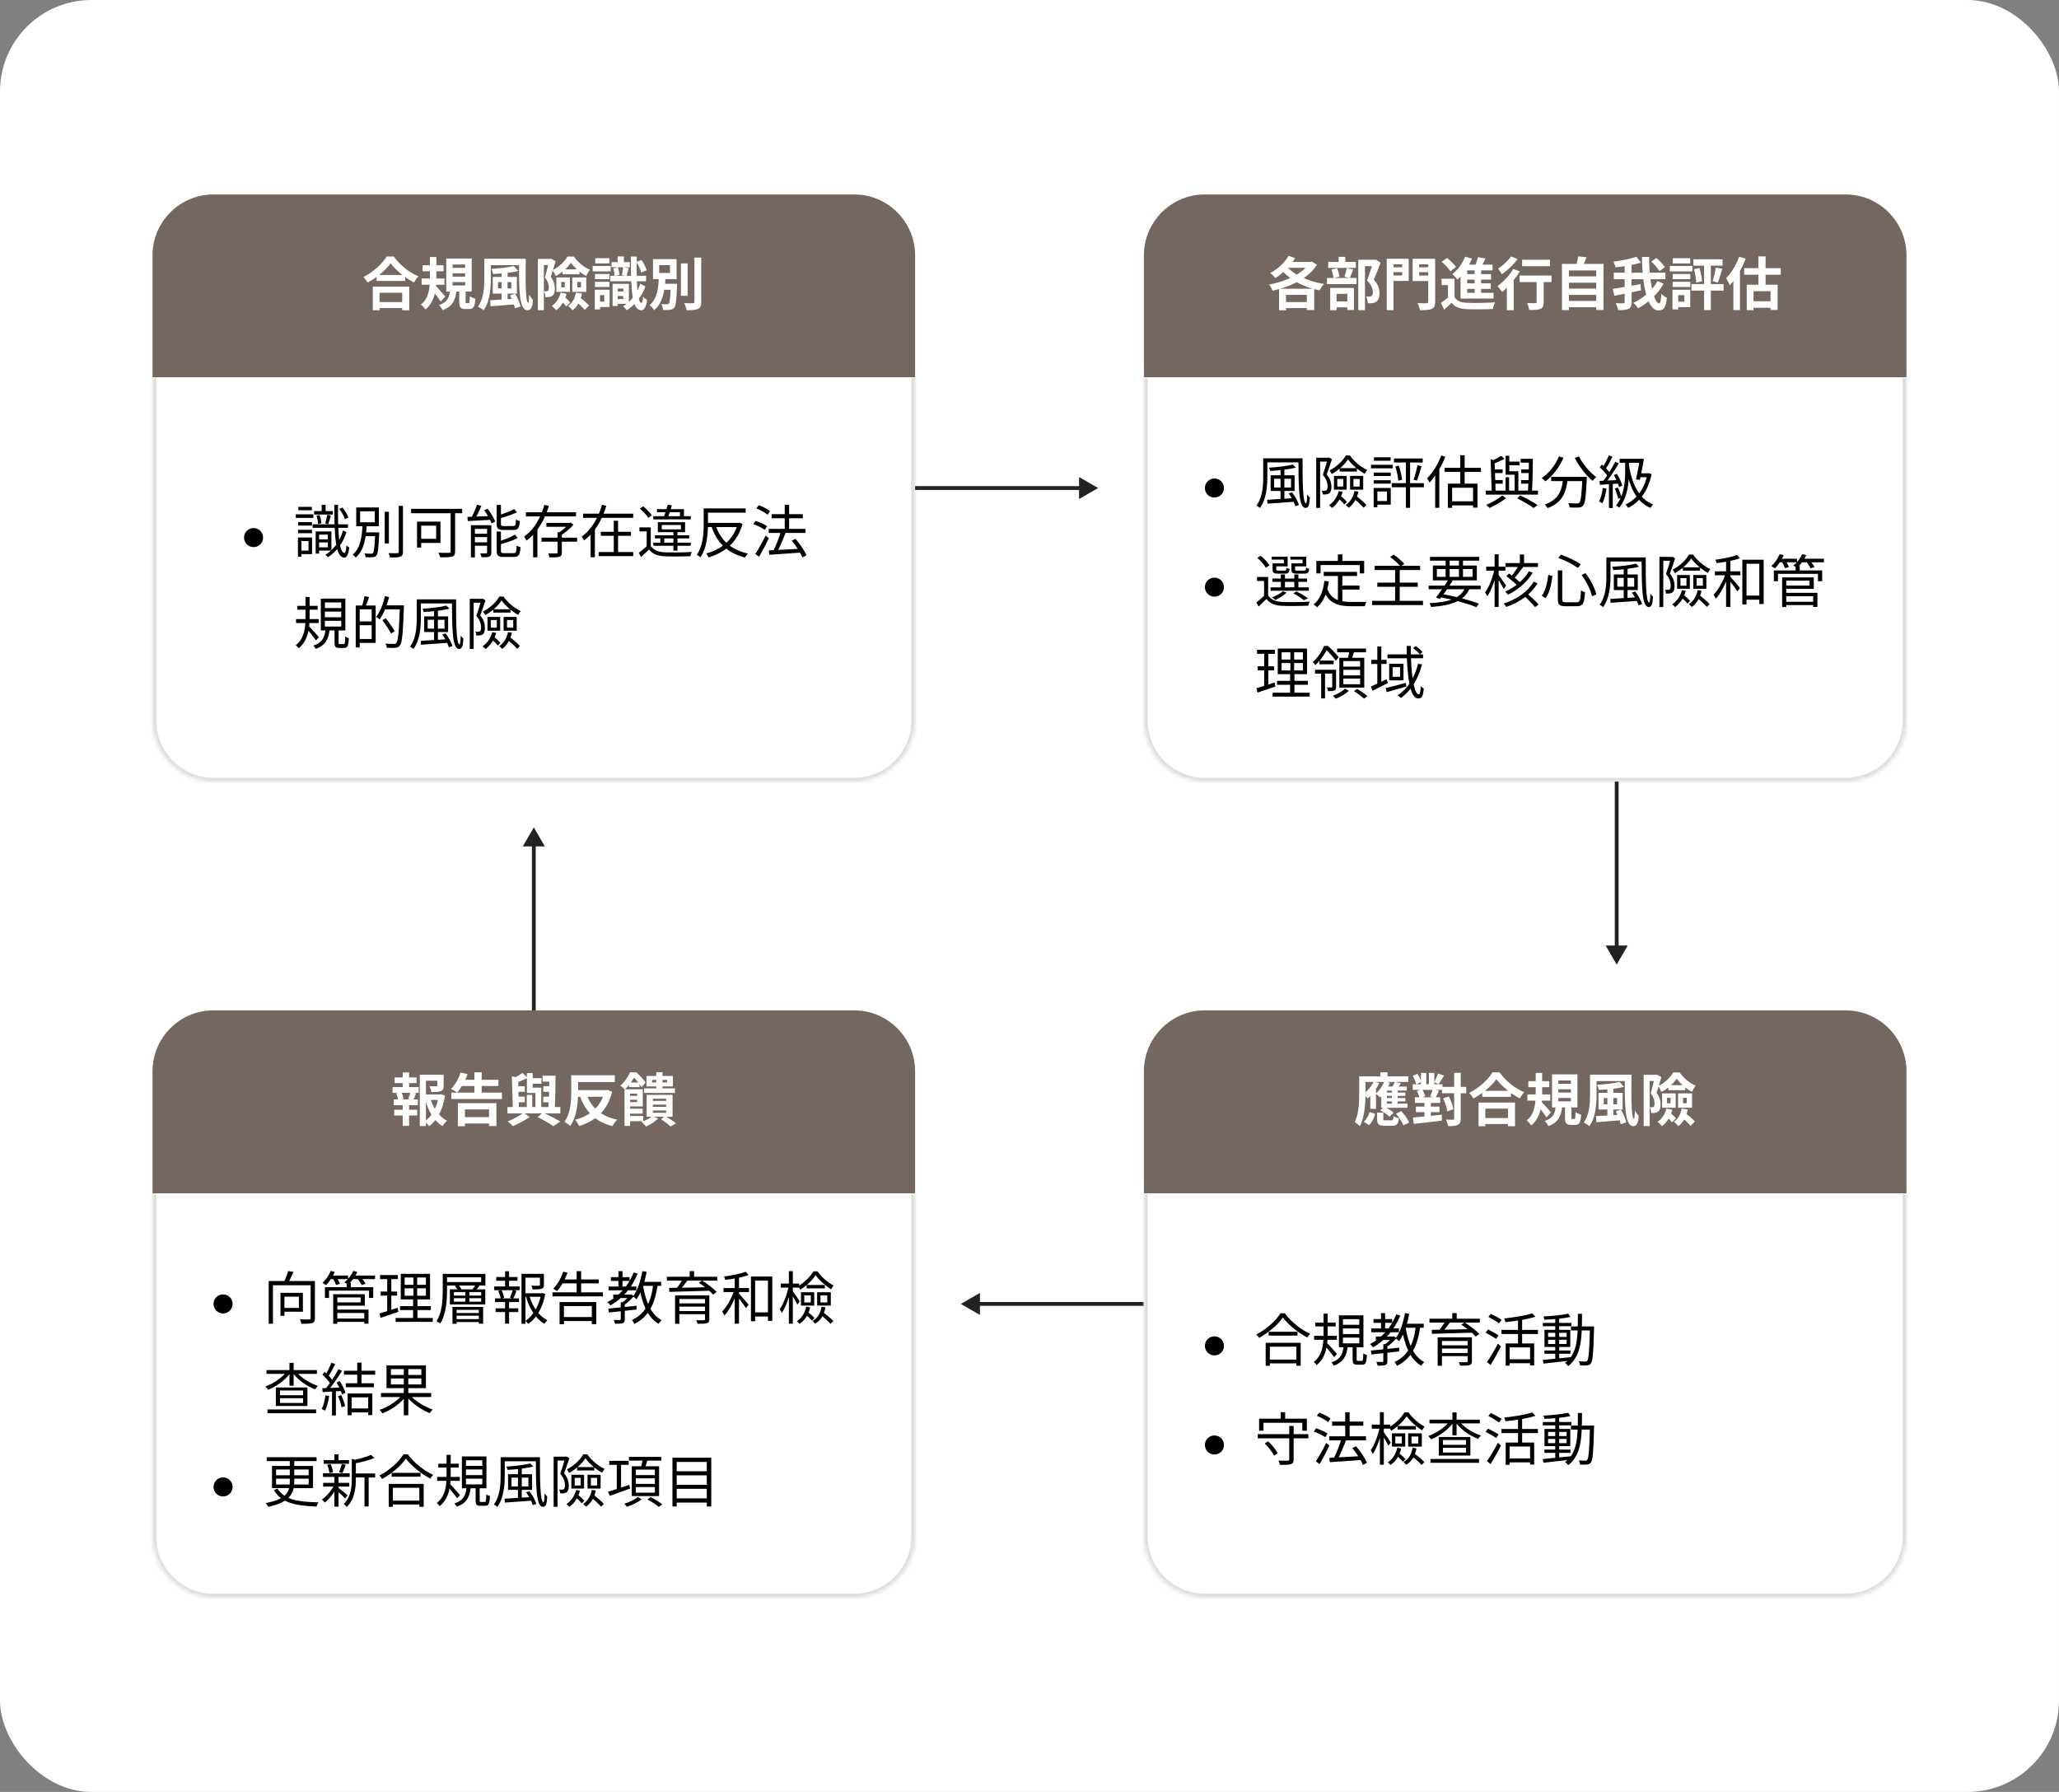
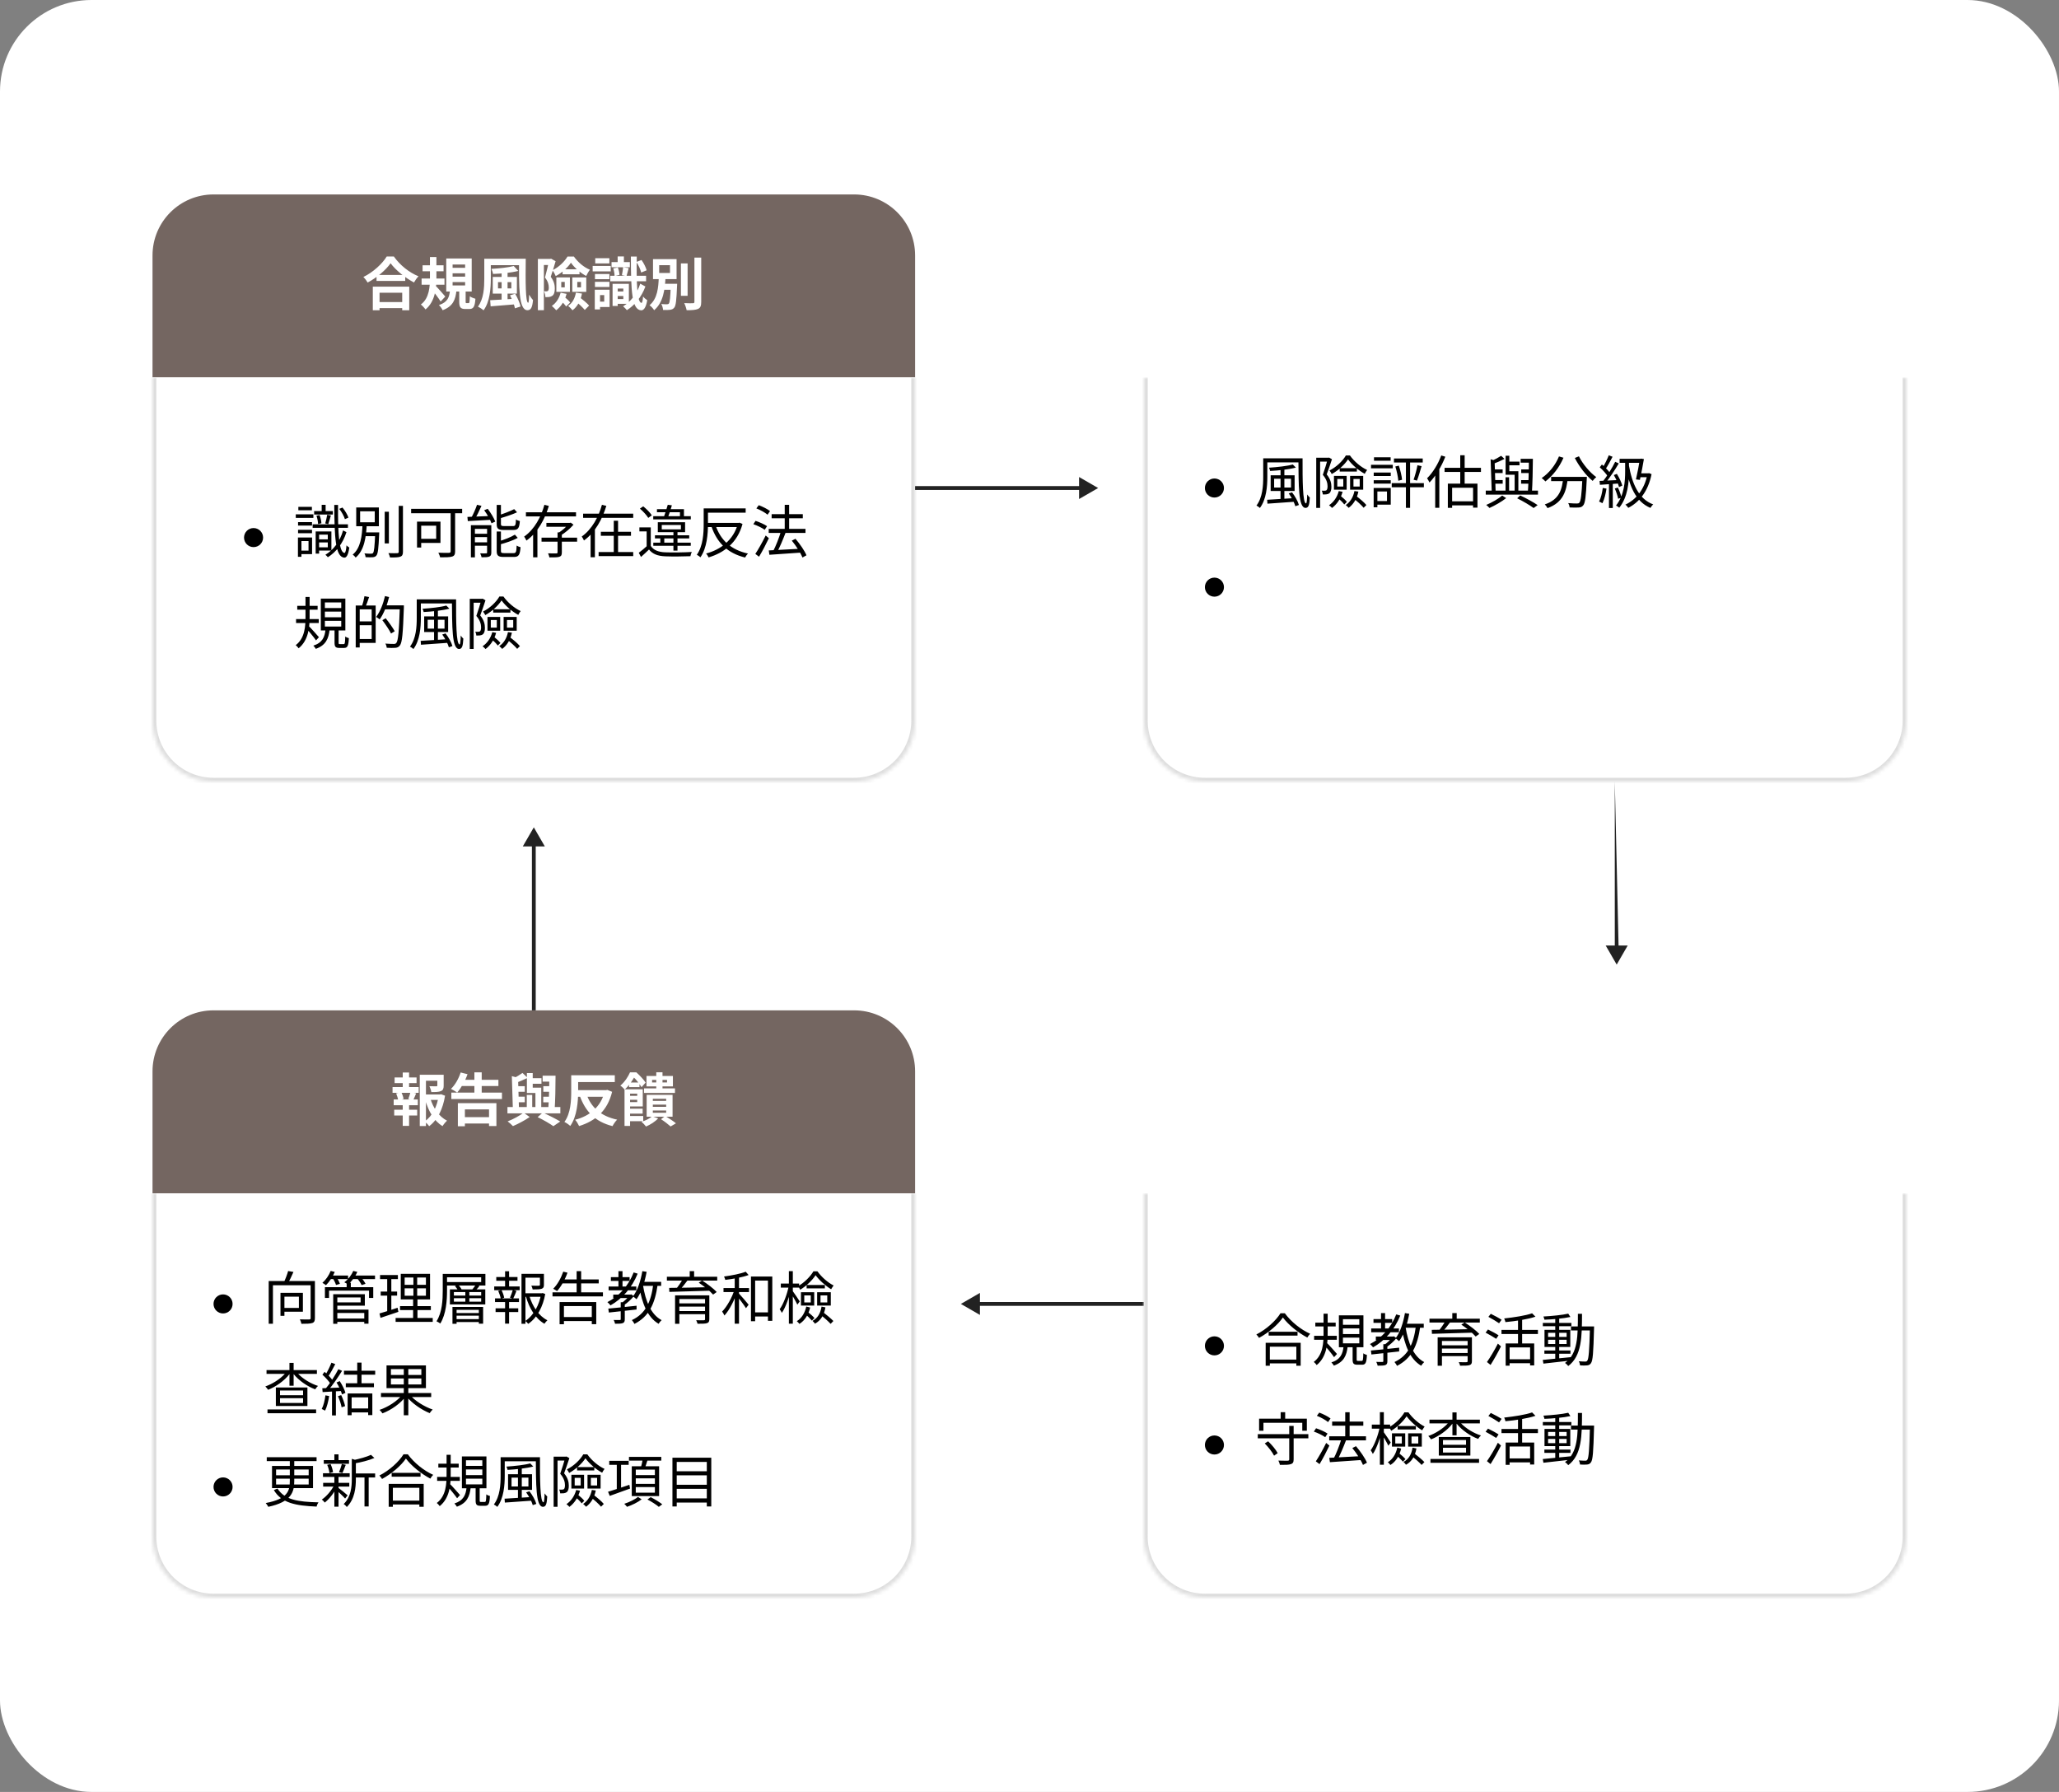
<svg xmlns="http://www.w3.org/2000/svg" width="540" height="470" viewBox="0 0 540 470" fill="none">
  <rect x="0" y="0" width="540" height="470" fill="#808080" stroke="none" />
  <rect width="540" height="470" rx="24" fill="white" />
  <path d="M40 281C40 272.163 47.163 265 56 265H224C232.837 265 240 272.163 240 281V313H40V281Z" fill="#746661" />
  <path d="M110.975 287.07H115.565V288.495H110.975V287.07ZM110.09 281.895H115.61V283.47H111.71V295.35H110.09V281.895ZM114.695 281.895H116.36V284.73C116.36 285.495 116.21 285.945 115.625 286.185C115.04 286.425 114.23 286.44 113.12 286.44C113.06 285.975 112.835 285.33 112.625 284.895C113.36 284.925 114.185 284.925 114.395 284.925C114.635 284.91 114.695 284.865 114.695 284.7V281.895ZM112.865 288.12C113.615 290.61 115.13 292.875 117.245 293.94C116.855 294.27 116.33 294.915 116.06 295.365C113.84 294.03 112.37 291.465 111.515 288.465L112.865 288.12ZM115.04 287.07H115.355L115.64 286.995L116.72 287.385C116.18 290.805 114.8 293.715 112.55 295.38C112.28 294.975 111.755 294.45 111.365 294.15C113.42 292.725 114.665 290.13 115.04 287.415V287.07ZM103.49 282.6H109.25V284.085H103.49V282.6ZM103.385 291.06H109.415V292.575H103.385V291.06ZM102.95 285.12H109.805V286.635H102.95V285.12ZM103.25 288.375H109.58V289.89H103.25V288.375ZM105.62 281.31H107.285V285.69H105.62V281.31ZM105.62 289.005H107.285V295.305H105.62V289.005ZM107.66 286.41L109.145 286.77C108.845 287.46 108.59 288.135 108.35 288.6L107.075 288.24C107.285 287.73 107.54 286.95 107.66 286.41ZM103.895 286.77L105.23 286.44C105.515 286.995 105.785 287.775 105.845 288.24L104.435 288.63C104.375 288.15 104.15 287.37 103.895 286.77ZM118.37 286.575H131.645V288.255H118.37V286.575ZM120.875 283.215H130.715V284.85H120.875V283.215ZM121.025 293.01H129.155V294.675H121.025V293.01ZM124.415 281.265H126.335V287.595H124.415V281.265ZM120.08 289.335H130.19V295.35H128.255V290.985H121.925V295.395H120.08V289.335ZM120.815 281.295L122.615 281.745C121.985 283.575 120.92 285.405 119.9 286.56C119.525 286.275 118.7 285.81 118.265 285.6C119.345 284.595 120.29 282.93 120.815 281.295ZM142.31 282.135H145.085V283.695H142.31V282.135ZM138.92 282.78H142.01V284.25H138.92V282.78ZM142.49 284.895H145.025V286.365H142.49V284.895ZM142.475 287.655H144.995V289.125H142.475V287.655ZM135.11 284.895H137.63V286.365H135.11V284.895ZM135.125 287.64H137.63V289.11H135.125V287.64ZM134.24 282.255L136.25 282.795C136.22 282.915 136.115 282.975 135.875 283.02L136.115 291.09H134.51L134.24 282.255ZM144.05 282.135H145.7C145.7 285.075 145.625 288.795 145.46 291.03H143.78C143.96 288.75 144.08 285.015 144.05 282.135ZM137.03 281.415L138.38 282.705C137.36 283.215 136.175 283.71 135.2 284.07C135.11 283.74 134.855 283.17 134.66 282.825C135.5 282.42 136.445 281.85 137.03 281.415ZM138.155 287.175H139.58V290.91H138.155V287.175ZM138.185 281.445H139.715V285.285H141.305V286.68H138.185V281.445ZM140.42 285.285H141.95V290.955H140.42V285.285ZM133.085 290.355H146.96V292.02H133.085V290.355ZM141.005 293.01L142.355 291.81C143.975 292.545 145.85 293.505 146.93 294.15L145.13 295.38C144.2 294.72 142.52 293.73 141.005 293.01ZM137.33 291.84L138.92 292.98C137.705 293.82 135.905 294.78 134.525 295.365C134.195 295.005 133.58 294.45 133.13 294.12C134.57 293.58 136.37 292.59 137.33 291.84ZM150.725 282.03H161.24V283.815H150.725V282.03ZM150.935 285.93H159.05V287.67H150.935V285.93ZM149.81 282.03H151.625V286.245C151.625 288.87 151.34 292.845 149.555 295.32C149.24 295.005 148.46 294.465 148.025 294.27C149.69 291.99 149.81 288.63 149.81 286.245V282.03ZM158.585 285.93H158.93L159.275 285.855L160.535 286.365C159.305 291.39 156.155 294.015 151.88 295.35C151.655 294.855 151.205 294.09 150.83 293.7C154.685 292.725 157.64 290.235 158.585 286.26V285.93ZM153.785 286.905C154.985 290.415 157.55 292.755 161.855 293.67C161.42 294.075 160.895 294.855 160.64 295.365C156.08 294.21 153.56 291.57 152.045 287.4L153.785 286.905ZM168.905 285.465H177.02V286.665H168.905V285.465ZM171.02 283.245V283.905H174.935V283.245H171.02ZM169.55 282.21H176.48V284.94H169.55V282.21ZM172.115 281.25H173.75V286.065H172.115V281.25ZM171.215 289.725V290.31H174.71V289.725H171.215ZM171.215 291.27V291.855H174.71V291.27H171.215ZM171.215 288.18V288.75H174.71V288.18H171.215ZM169.595 287.16H176.39V292.89H169.595V287.16ZM173.36 293.55L174.455 292.71C175.445 293.295 176.615 294.075 177.275 294.63L175.88 295.455C175.295 294.93 174.26 294.12 173.36 293.55ZM171.02 292.785L172.61 293.325C171.845 294.18 170.555 294.99 169.43 295.47C169.19 295.155 168.605 294.51 168.26 294.225C169.31 293.895 170.42 293.37 171.02 292.785ZM163.79 285.705H165.245V295.32H163.79V285.705ZM164.735 287.43H167.93V288.465H164.735V287.43ZM164.975 283.92H167.72V285.135H164.975V283.92ZM164.675 290.79H168.545V292.095H164.675V290.79ZM164.735 292.71H168.695V294.075H164.735V292.71ZM164.63 285.705H168.575V290.205H164.63V289.065H167.12V286.845H164.63V285.705ZM165.23 281.265H166.145V281.595H166.625V282.045C166.055 283.08 165.17 284.535 163.82 285.795C163.565 285.45 163.055 284.97 162.695 284.745C163.91 283.71 164.75 282.36 165.23 281.265ZM165.755 281.265H166.895C167.765 282.06 168.83 283.17 169.325 283.95L168.245 285.15C167.795 284.385 166.82 283.095 166.01 282.375H165.755V281.265Z" fill="white" />
  <mask id="path-5-inside-1_98_46517" fill="white">
    <path d="M40 313H240V403C240 411.837 232.837 419 224 419H56C47.163 419 40 411.837 40 403V313Z" />
  </mask>
  <path d="M40 313H240V403C240 411.837 232.837 419 224 419H56C47.163 419 40 411.837 40 403V313Z" fill="white" />
  <path d="M40 313H240H40ZM241 403C241 412.389 233.389 420 224 420H56C46.611 420 39 412.389 39 403H41C41 411.284 47.716 418 56 418H224C232.284 418 239 411.284 239 403H241ZM56 420C46.611 420 39 412.389 39 403V313H41V403C41 411.284 47.716 418 56 418V420ZM241 313V403C241 412.389 233.389 420 224 420V418C232.284 418 239 411.284 239 403V313H241Z" fill="#DDDDDD" mask="url(#path-5-inside-1_98_46517)" />
  <circle cx="58.5" cy="342" r="2.5" fill="black" />
  <path d="M70.47 335.995H81.885V337.105H71.58V347.2H70.47V335.995ZM81.465 335.995H82.59V345.715C82.59 346.45 82.425 346.825 81.9 347.005C81.36 347.185 80.415 347.215 79.05 347.215C78.99 346.885 78.825 346.36 78.645 346.045C79.74 346.09 80.775 346.09 81.09 346.075C81.39 346.06 81.465 345.985 81.465 345.7V335.995ZM75.57 333.37L76.965 333.61C76.5 334.675 75.93 335.89 75.48 336.685L74.4 336.43C74.82 335.59 75.315 334.285 75.57 333.37ZM73.56 339.085H74.595V345.13H73.56V339.085ZM74.04 339.085H79.44V344.05H74.04V343.045H78.39V340.105H74.04V339.085ZM88.05 345.835H95.985V346.705H88.05V345.835ZM90.915 336.445H92.01V338.11H90.915V336.445ZM85.215 337.615H97.89V340.435H96.78V338.515H86.295V340.435H85.215V337.615ZM87.99 339.445H95.685V342.46H87.99V341.59H94.575V340.3H87.99V339.445ZM88.035 343.495H96.645V347.185H95.535V344.38H88.035V343.495ZM87.39 339.445H88.47V347.215H87.39V339.445ZM86.445 334.555H91.29V335.485H86.445V334.555ZM92.295 334.555H98.355V335.485H92.295V334.555ZM86.73 333.34L87.795 333.61C87.24 334.93 86.355 336.235 85.485 337.09C85.275 336.925 84.825 336.61 84.555 336.475C85.455 335.695 86.265 334.51 86.73 333.34ZM92.64 333.34L93.705 333.595C93.165 334.9 92.22 336.115 91.275 336.895C91.05 336.73 90.585 336.46 90.3 336.325C91.29 335.605 92.16 334.495 92.64 333.34ZM87.285 335.26L88.26 335.005C88.605 335.53 88.995 336.265 89.145 336.73L88.125 337.03C87.99 336.565 87.63 335.815 87.285 335.26ZM93.645 335.275L94.635 334.975C95.1 335.5 95.64 336.235 95.865 336.73L94.845 337.06C94.635 336.58 94.125 335.815 93.645 335.275ZM106.125 337.915V339.85H111.705V337.915H106.125ZM106.125 335.08V336.985H111.705V335.08H106.125ZM105.105 334.105H112.785V340.825H105.105V334.105ZM104.91 342.58H112.995V343.615H104.91V342.58ZM103.755 345.685H113.49V346.705H103.755V345.685ZM99.675 334.42H104.355V335.485H99.675V334.42ZM99.84 338.755H104.145V339.82H99.84V338.755ZM99.525 344.5C100.74 344.17 102.54 343.585 104.28 343L104.475 344.08C102.84 344.635 101.13 345.205 99.795 345.655L99.525 344.5ZM101.55 334.84H102.63V344.14L101.55 344.35V334.84ZM108.42 334.57H109.41V340.345H109.485V346.15H108.345V340.345H108.42V334.57ZM116.115 334.12H117.24V338.485C117.24 341.02 117.015 344.695 115.47 347.14C115.26 346.96 114.765 346.675 114.48 346.555C115.98 344.215 116.115 340.9 116.115 338.485V334.12ZM116.73 334.12H127.305V337.18H116.73V336.265H126.195V335.02H116.73V334.12ZM119.295 337.315L120.165 337C120.54 337.36 120.93 337.87 121.08 338.245L120.18 338.59C120.045 338.23 119.67 337.69 119.295 337.315ZM124.77 336.97L125.76 337.285C125.37 337.78 124.95 338.245 124.605 338.56L123.795 338.29C124.125 337.915 124.545 337.345 124.77 336.97ZM118.665 342.79H126.705V347.185H125.58V343.555H119.745V347.215H118.665V342.79ZM119.04 340.495V341.41H126.195V340.495H119.04ZM119.04 338.89V339.805H126.195V338.89H119.04ZM117.99 338.185H127.275V342.13H117.99V338.185ZM122.04 338.455H123.09V341.725H122.04V338.455ZM119.325 344.395H126V345.085H119.325V344.395ZM119.325 345.985H126V346.75H119.325V345.985ZM137.34 339.205H142.245V340.135H137.34V339.205ZM136.77 334.105H142.14V335.11H137.805V347.215H136.77V334.105ZM141.6 334.105H142.65V337C142.65 337.555 142.53 337.855 142.065 338.02C141.6 338.185 140.85 338.2 139.695 338.2C139.65 337.9 139.5 337.495 139.35 337.21C140.28 337.24 141.06 337.24 141.3 337.225C141.54 337.21 141.6 337.15 141.6 336.985V334.105ZM138.81 339.82C139.62 342.625 141.315 345.19 143.565 346.285C143.31 346.51 142.965 346.915 142.785 347.2C140.475 345.895 138.81 343.165 137.925 340.045L138.81 339.82ZM141.9 339.205H142.11L142.305 339.145L142.995 339.4C142.41 342.655 140.925 345.61 138.525 347.23C138.36 346.975 138.03 346.66 137.775 346.465C140.025 344.995 141.435 342.19 141.9 339.445V339.205ZM130.155 334.945H135.72V335.92H130.155V334.945ZM129.975 343.15H135.915V344.125H129.975V343.15ZM129.615 337.42H136.29V338.395H129.615V337.42ZM129.825 340.54H136.11V341.515H129.825V340.54ZM132.465 333.43H133.515V337.765H132.465V333.43ZM132.465 340.945H133.515V347.17H132.465V340.945ZM134.49 338.335L135.45 338.59C135.15 339.31 134.865 340.09 134.58 340.615L133.74 340.36C133.995 339.805 134.325 338.92 134.49 338.335ZM130.665 338.575L131.52 338.365C131.85 338.995 132.15 339.85 132.225 340.375L131.325 340.63C131.25 340.09 130.965 339.235 130.665 338.575ZM144.9 338.965H158.13V340.03H144.9V338.965ZM147.33 335.575H157.02V336.61H147.33V335.575ZM147.375 345.445H155.775V346.495H147.375V345.445ZM151.23 333.4H152.415V339.58H151.23V333.4ZM146.76 341.515H156.375V347.32H155.205V342.565H147.9V347.335H146.76V341.515ZM147.72 333.535L148.83 333.805C148.185 335.65 147.15 337.45 146.1 338.635C145.875 338.47 145.365 338.17 145.08 338.02C146.19 336.94 147.135 335.23 147.72 333.535ZM160.83 339.55H165.36V340.465H160.83V339.55ZM160.215 334.975H165.12V335.965H160.215V334.975ZM159.615 337.435H166.89V338.425H159.615V337.435ZM162.195 333.4H163.26V337.96H162.195V333.4ZM166.185 333.745L167.235 334.06C165.72 337.78 163.245 340.6 160.11 342.385C159.945 342.16 159.54 341.725 159.3 341.53C162.435 339.925 164.835 337.21 166.185 333.745ZM162.795 341.56H163.86V346C163.86 346.585 163.74 346.87 163.335 347.035C162.915 347.185 162.27 347.2 161.31 347.2C161.25 346.915 161.1 346.495 160.95 346.21C161.7 346.225 162.33 346.225 162.54 346.225C162.75 346.21 162.795 346.165 162.795 346V341.56ZM165.135 339.55H165.36L165.57 339.49L166.23 339.97C165.525 340.84 164.49 341.77 163.605 342.355C163.47 342.16 163.2 341.905 163.02 341.755C163.785 341.245 164.685 340.375 165.135 339.73V339.55ZM159.54 343.225C161.37 343.06 164.22 342.775 166.95 342.475V343.465C164.34 343.75 161.58 344.05 159.675 344.26L159.54 343.225ZM168.06 336.205H173.4V337.255H168.06V336.205ZM168.465 333.4L169.59 333.58C169.08 336.4 168.18 339.07 166.935 340.78C166.74 340.585 166.26 340.195 166.005 340.015C167.22 338.455 168.015 335.98 168.465 333.4ZM171.345 336.775L172.485 336.895C171.765 342.085 170.175 345.295 166.395 347.245C166.275 346.99 165.945 346.48 165.72 346.24C169.29 344.56 170.73 341.545 171.345 336.775ZM168.63 337.09C169.29 341.23 170.715 344.785 173.52 346.255C173.25 346.48 172.89 346.915 172.725 347.215C169.785 345.49 168.36 341.815 167.61 337.255L168.63 337.09ZM177.045 339.76H185.28V340.72H178.17V347.215H177.045V339.76ZM184.905 339.76H186.03V346C186.03 346.615 185.88 346.9 185.4 347.05C184.935 347.2 184.155 347.2 182.94 347.2C182.88 346.93 182.715 346.54 182.58 346.27C183.45 346.3 184.335 346.3 184.575 346.285C184.83 346.27 184.905 346.21 184.905 346V339.76ZM177.72 341.86H185.37V342.7H177.72V341.86ZM174.9 334.87H188.1V335.875H174.9V334.87ZM179.07 335.485L180.3 335.845C179.64 336.76 178.8 337.795 178.155 338.47L177.255 338.125C177.87 337.42 178.635 336.28 179.07 335.485ZM183.255 336.43L184.14 335.86C185.475 336.715 187.14 337.975 187.965 338.875L187.02 339.55C186.24 338.65 184.62 337.33 183.255 336.43ZM175.5 337.795C178.17 337.78 182.445 337.69 186.45 337.6L186.39 338.53C182.475 338.665 178.275 338.785 175.545 338.845L175.5 337.795ZM177.72 343.87H185.325V344.695H177.72V343.87ZM180.885 333.4H182.04V335.365H180.885V333.4ZM197.37 344.215H202.02V345.295H197.37V344.215ZM196.95 334.81H202.545V346.435H201.405V335.875H198.045V346.54H196.95V334.81ZM192.69 334.675H193.815V347.185H192.69V334.675ZM189.75 337.84H196.44V338.89H189.75V337.84ZM192.63 338.215L193.425 338.5C192.72 340.825 191.34 343.6 189.99 345.04C189.87 344.725 189.585 344.275 189.39 344.005C190.65 342.715 192.03 340.285 192.63 338.215ZM195.57 333.55L196.335 334.42C194.73 335.02 192.27 335.455 190.215 335.695C190.155 335.44 190.02 335.065 189.885 334.81C191.88 334.54 194.265 334.09 195.57 333.55ZM193.725 339.19C194.205 339.67 195.945 341.71 196.335 342.205L195.645 343.12C195.165 342.325 193.71 340.405 193.155 339.745L193.725 339.19ZM211.545 337.03H216.33V337.93H211.545V337.03ZM213.9 334.465C213.06 335.755 211.515 337.285 209.865 338.275C209.73 337.99 209.49 337.585 209.28 337.36C210.915 336.445 212.535 334.825 213.33 333.445H214.38C215.445 334.945 217.11 336.4 218.625 337.165C218.415 337.435 218.16 337.84 217.98 338.155C216.51 337.27 214.845 335.77 213.9 334.465ZM210.93 339.775V341.605H212.64V339.775H210.93ZM210.06 338.935H213.54V342.43H210.06V338.935ZM215.19 339.775V341.605H216.96V339.775H215.19ZM214.305 338.935H217.89V342.43H214.305V338.935ZM211.455 342.685L212.475 342.94C212.04 344.785 211.11 346.33 209.655 347.245C209.52 347.05 209.19 346.69 208.98 346.525C210.285 345.715 211.11 344.32 211.455 342.685ZM211.185 344.695L211.845 344.095C212.46 344.575 213.24 345.265 213.6 345.7L212.925 346.375C212.55 345.91 211.815 345.19 211.185 344.695ZM215.46 342.7L216.48 342.91C216.135 344.875 215.265 346.36 213.735 347.185C213.615 346.99 213.3 346.615 213.09 346.45C214.455 345.73 215.19 344.425 215.46 342.7ZM215.115 344.755L215.805 344.11C216.735 344.83 217.965 345.85 218.565 346.48L217.845 347.23C217.26 346.585 216.045 345.52 215.115 344.755ZM204.78 336.655H209.58V337.72H204.78V336.655ZM206.895 333.4H207.93V347.185H206.895V333.4ZM206.865 337.285L207.555 337.525C207.09 339.895 206.1 342.85 205.05 344.35C204.93 344.065 204.66 343.63 204.48 343.39C205.47 342.04 206.445 339.43 206.865 337.285ZM207.855 338.56C208.185 338.98 209.46 340.9 209.745 341.35L209.115 342.19C208.77 341.425 207.72 339.625 207.345 339.04L207.855 338.56ZM70.155 370.675V369.67H82.905V370.675H70.155ZM79.485 365.95V364.705H73.44V365.95H79.485ZM79.485 367.975V366.73H73.44V367.975H79.485ZM72.345 363.91H80.625V368.77H72.345V363.91ZM83.115 360.34H78.195C79.5 361.69 81.51 362.92 83.4 363.505C83.16 363.7 82.83 364.135 82.665 364.405C80.595 363.64 78.39 362.11 77.01 360.4V363.46H75.915V360.415C74.565 362.17 72.345 363.715 70.32 364.525C70.14 364.27 69.81 363.85 69.585 363.64C71.415 363.01 73.425 361.75 74.7 360.34H69.9V359.35H75.915V357.46H77.01V359.35H83.115V360.34ZM93.69 357.4H94.815V363.295H93.69V357.4ZM91.74 369.415H97.095V370.45H91.74V369.415ZM90.21 359.53H98.4V360.565H90.21V359.53ZM90.69 362.815H98.07V363.85H90.69V362.815ZM91.17 365.485H97.65V371.155H96.555V366.505H92.22V371.185H91.17V365.485ZM86.925 357.415L87.93 357.79C87.36 358.9 86.64 360.235 86.055 361.045L85.275 360.715C85.845 359.845 86.535 358.405 86.925 357.415ZM88.74 359.125L89.715 359.545C88.665 361.225 87.195 363.385 86.055 364.675L85.335 364.3C86.49 362.965 87.915 360.715 88.74 359.125ZM84.555 360.565L85.125 359.815C85.965 360.52 86.91 361.51 87.315 362.17L86.715 363.025C86.31 362.32 85.365 361.285 84.555 360.565ZM88.26 362.605L89.1 362.245C89.73 363.205 90.375 364.495 90.6 365.32L89.7 365.74C89.475 364.9 88.875 363.595 88.26 362.605ZM84.525 364.12C85.875 364.075 87.825 364 89.775 363.91L89.76 364.825C87.9 364.945 86.01 365.065 84.615 365.125L84.525 364.12ZM88.635 366.19L89.49 365.92C89.925 366.835 90.345 368.02 90.51 368.8L89.595 369.115C89.46 368.335 89.055 367.12 88.635 366.19ZM85.35 365.98L86.325 366.16C86.115 367.57 85.74 369.025 85.26 369.985C85.065 369.865 84.615 369.655 84.375 369.55C84.87 368.635 85.17 367.3 85.35 365.98ZM87.075 364.555H88.095V371.245H87.075V364.555ZM99.915 365.365H113.085V366.415H99.915V365.365ZM105.9 358.495H107.085V371.2H105.9V358.495ZM105.495 365.815L106.44 366.22C105.045 368.14 102.555 369.85 100.305 370.705C100.14 370.435 99.78 370.015 99.54 369.79C101.76 369.055 104.235 367.465 105.495 365.815ZM107.43 365.77C108.735 367.375 111.285 368.965 113.475 369.7C113.22 369.925 112.875 370.36 112.695 370.645C110.52 369.775 107.97 368.02 106.53 366.175L107.43 365.77ZM102.525 361.555V363.13H110.505V361.555H102.525ZM102.525 359.095V360.64H110.505V359.095H102.525ZM101.37 358.135H111.705V364.09H101.37V358.135Z" fill="black" />
  <circle cx="58.5" cy="390" r="2.5" fill="black" />
  <path d="M69.96 382.21H83.025V383.23H69.96V382.21ZM76.005 382.645H77.175V388.465C77.175 391.36 76.38 393.94 70.365 395.215C70.245 394.975 69.93 394.495 69.69 394.225C75.54 393.145 76.005 390.94 76.005 388.45V382.645ZM72.405 387.835V389.365H80.955V387.835H72.405ZM72.405 385.435V386.935H80.955V385.435H72.405ZM71.34 384.49H82.095V390.31H71.34V384.49ZM72.78 390.43C74.685 393.4 78.105 393.91 83.52 394.045C83.325 394.315 83.1 394.795 83.04 395.155C77.52 394.93 73.83 394.225 71.82 390.82L72.78 390.43ZM92.805 386.47H98.385V387.52H92.805V386.47ZM84.915 382.975H91.53V383.935H84.915V382.975ZM84.75 388.93H91.605V389.905H84.75V388.93ZM84.705 386.41H91.71V387.37H84.705V386.41ZM95.595 386.89H96.69V395.125H95.595V386.89ZM87.69 381.46H88.785V383.47H87.69V381.46ZM87.69 387.19H88.785V395.185H87.69V387.19ZM92.265 382.63L93.645 383.05C93.63 383.17 93.54 383.23 93.33 383.26V387.895C93.33 390.145 93.06 393.19 90.945 395.275C90.81 395.02 90.405 394.645 90.135 394.495C92.055 392.605 92.265 390.01 92.265 387.88V382.63ZM97.29 381.58L98.19 382.405C96.78 383.035 94.68 383.545 92.88 383.86C92.82 383.62 92.67 383.23 92.535 383.005C94.215 382.645 96.195 382.12 97.29 381.58ZM88.68 390.19C89.16 390.52 90.795 391.855 91.17 392.2L90.51 393.04C90.03 392.485 88.62 391.165 88.065 390.7L88.68 390.19ZM85.815 384.205L86.7 384.01C87.015 384.67 87.27 385.555 87.345 386.125L86.4 386.38C86.355 385.795 86.115 384.895 85.815 384.205ZM89.655 383.98L90.675 384.205C90.39 384.955 90.075 385.795 89.805 386.35L88.905 386.14C89.175 385.54 89.49 384.61 89.655 383.98ZM87.705 389.425L88.515 389.74C87.75 391.405 86.37 393.175 85.17 394.105C84.99 393.85 84.66 393.49 84.405 393.31C85.62 392.515 86.985 390.895 87.705 389.425ZM102.72 386.305H110.295V387.31H102.72V386.305ZM102.45 393.595H110.49V394.6H102.45V393.595ZM101.94 389.2H111.12V395.215H109.98V390.22H103.035V395.215H101.94V389.2ZM106.455 382.555C105.225 384.385 102.765 386.515 100.2 387.91C100.05 387.655 99.75 387.25 99.495 387.01C102.135 385.675 104.64 383.38 105.825 381.445H106.965C108.585 383.68 111.21 385.765 113.61 386.83C113.325 387.1 113.055 387.49 112.86 387.82C110.505 386.59 107.865 384.475 106.455 382.555ZM114.96 383.905H120.3V384.91H114.96V383.905ZM114.645 387.37H120.6V388.405H114.645V387.37ZM117.12 381.565H118.2V386.74C118.2 389.395 117.96 392.905 115.32 395.035C115.17 394.795 114.81 394.42 114.555 394.21C117.015 392.38 117.12 389.08 117.12 386.755V381.565ZM117.945 389.17C118.455 389.635 120.24 391.645 120.645 392.125L119.88 392.965C119.355 392.185 117.855 390.355 117.255 389.71L117.945 389.17ZM122.205 385.42V386.905H126.495V385.42H122.205ZM122.205 387.835V389.335H126.495V387.835H122.205ZM122.205 383.005V384.475H126.495V383.005H122.205ZM121.14 382H127.575V390.355H121.14V382ZM124.74 389.905H125.805V393.535C125.805 393.895 125.835 393.94 126.165 393.94C126.3 393.94 126.945 393.94 127.125 393.94C127.44 393.94 127.5 393.715 127.545 391.945C127.755 392.14 128.205 392.305 128.49 392.38C128.4 394.435 128.13 394.945 127.23 394.945C127.02 394.945 126.21 394.945 126 394.945C124.98 394.945 124.74 394.615 124.74 393.55V389.905ZM122.37 390.115H123.45C123.18 392.515 122.46 394.24 119.82 395.185C119.7 394.945 119.4 394.54 119.175 394.345C121.575 393.565 122.16 392.095 122.37 390.115ZM131.82 382.21H140.985V383.275H131.82V382.21ZM131.295 382.21H132.375V387.07C132.375 389.53 132.135 392.965 130.425 395.23C130.245 395.035 129.78 394.735 129.525 394.6C131.145 392.455 131.295 389.38 131.295 387.07V382.21ZM140.52 382.21H141.615C141.6 387.85 141.63 394.03 142.53 394.03C142.71 394.03 142.8 393.01 142.83 391.69C143.025 391.99 143.31 392.32 143.52 392.5C143.415 394.45 143.19 395.2 142.41 395.215C140.475 395.215 140.595 389.275 140.52 382.21ZM135.84 385.03H136.845V393.34H135.84V385.03ZM134.16 387.565V389.875H138.585V387.565H134.16ZM133.245 386.665H139.53V390.775H133.245V386.665ZM139.05 383.83L139.86 384.64C138.09 385.12 135.375 385.405 133.11 385.525C133.08 385.285 132.945 384.91 132.81 384.67C135.015 384.52 137.625 384.235 139.05 383.83ZM132.33 393.085C134.1 392.995 136.89 392.815 139.605 392.635V393.595C136.995 393.79 134.265 393.985 132.405 394.105L132.33 393.085ZM137.985 391.42L138.855 391.135C139.635 392.14 140.4 393.505 140.655 394.45L139.725 394.78C139.47 393.865 138.735 392.455 137.985 391.42ZM151.35 384.79H155.865V385.675H151.35V384.79ZM150.72 387.625V389.62H152.295V387.625H150.72ZM149.85 386.815H153.18V390.43H149.85V386.815ZM154.965 387.625V389.62H156.6V387.625H154.965ZM154.08 386.815H157.515V390.43H154.08V386.815ZM151.11 390.805L152.115 390.985C151.62 392.815 150.615 394.285 149.34 395.23C149.175 395.035 148.8 394.69 148.56 394.51C149.79 393.685 150.69 392.38 151.11 390.805ZM150.9 392.635L151.56 392.035C152.175 392.515 152.91 393.19 153.24 393.64L152.55 394.315C152.22 393.85 151.5 393.13 150.9 392.635ZM155.22 390.79L156.255 390.94C155.865 392.8 154.98 394.255 153.705 395.2C153.555 395.02 153.165 394.63 152.94 394.465C154.125 393.67 154.905 392.395 155.22 390.79ZM154.92 392.695L155.625 392.05C156.585 392.755 157.785 393.775 158.355 394.465L157.635 395.185C157.065 394.495 155.895 393.43 154.92 392.695ZM153.54 382.48C152.67 383.845 151.005 385.39 149.265 386.335C149.145 386.065 148.89 385.66 148.68 385.405C150.45 384.52 152.145 382.915 152.97 381.46H154.035C155.145 383.035 156.915 384.52 158.55 385.27C158.325 385.54 158.085 385.96 157.92 386.275C156.315 385.405 154.545 383.905 153.54 382.48ZM145.2 382.06H148.575V383.08H146.22V395.215H145.2V382.06ZM148.23 382.06H148.425L148.575 382.015L149.325 382.45C148.92 383.68 148.41 385.21 147.945 386.425C148.95 387.67 149.175 388.735 149.175 389.665C149.19 390.46 149.01 391.105 148.605 391.39C148.41 391.54 148.155 391.615 147.855 391.66C147.6 391.69 147.24 391.69 146.925 391.69C146.91 391.405 146.805 390.97 146.655 390.685C146.955 390.715 147.225 390.73 147.435 390.7C147.615 390.7 147.78 390.67 147.885 390.58C148.095 390.415 148.17 389.995 148.17 389.545C148.17 388.735 147.93 387.715 146.925 386.545C147.42 385.18 147.945 383.395 148.23 382.36V382.06ZM159.78 383.155H164.88V384.205H159.78V383.155ZM161.76 383.71H162.885V390.94H161.76V383.71ZM159.465 391.27C160.845 390.865 163.005 390.145 165.06 389.44L165.24 390.43C163.38 391.12 161.385 391.825 159.915 392.35L159.465 391.27ZM164.955 382.12H173.43V383.095H164.955V382.12ZM166.74 387.745V389.2H171.75V387.745H166.74ZM166.74 390.04V391.51H171.75V390.04H166.74ZM166.74 385.465V386.905H171.75V385.465H166.74ZM165.69 384.58H172.86V392.395H165.69V384.58ZM168.585 382.6L169.875 382.78C169.605 383.65 169.305 384.625 169.05 385.255L168.03 385.06C168.24 384.37 168.48 383.335 168.585 382.6ZM167.31 392.62L168.285 393.25C167.31 394.015 165.765 394.78 164.445 395.215C164.28 394.99 163.95 394.645 163.725 394.42C165.015 394.015 166.56 393.265 167.31 392.62ZM169.8 393.295L170.655 392.68C171.66 393.19 172.98 393.985 173.685 394.555L172.785 395.23C172.155 394.675 170.835 393.835 169.8 393.295ZM177.135 385.885H185.82V386.95H177.135V385.885ZM177.135 389.44H185.82V390.505H177.135V389.44ZM177.135 393.01H185.82V394.105H177.135V393.01ZM176.355 382.33H186.54V395.125H185.37V383.44H177.48V395.125H176.355V382.33Z" fill="black" />
  <path d="M252 342L257 344.887L257 339.113L252 342ZM300 341.5L256.5 341.5L256.5 342.5L300 342.5L300 341.5Z" fill="#222222" />
-   <path d="M300 281C300 272.163 307.163 265 316 265H484C492.837 265 500 272.163 500 281V313H300V281Z" fill="#746661" />
  <path d="M362.905 286.56H368.575V287.445H362.905V286.56ZM362.905 288H368.575V288.885H362.905V288ZM362.26 289.47H369.145V290.565H362.26V289.47ZM365.77 283.755L367.39 284.13C367.03 284.7 366.67 285.225 366.4 285.585L365.125 285.225C365.35 284.79 365.635 284.175 365.77 283.755ZM360.28 283.665L361.735 284.1C360.985 285.615 359.815 287.145 358.69 288.105C358.465 287.82 357.91 287.22 357.595 286.95C358.645 286.155 359.68 284.91 360.28 283.665ZM363.07 283.605L364.54 284.025C363.925 285.45 362.935 286.935 361.99 287.865C361.735 287.595 361.15 287.1 360.805 286.875C361.72 286.065 362.575 284.835 363.07 283.605ZM365.05 285.45H366.535V289.845H365.05V285.45ZM361.165 291.81H362.8V293.445C362.8 293.805 362.89 293.85 363.385 293.85C363.625 293.85 364.615 293.85 364.915 293.85C365.32 293.85 365.41 293.715 365.455 292.755C365.77 292.98 366.46 293.22 366.88 293.325C366.715 294.885 366.265 295.275 365.08 295.275C364.75 295.275 363.49 295.275 363.16 295.275C361.54 295.275 361.165 294.84 361.165 293.46V291.81ZM361.975 291.24L362.995 290.295C363.865 290.685 364.975 291.33 365.515 291.84L364.42 292.89C363.925 292.38 362.86 291.675 361.975 291.24ZM366.1 292.095L367.495 291.435C368.32 292.32 369.22 293.535 369.565 294.42L368.05 295.155C367.75 294.315 366.91 293.025 366.1 292.095ZM359.2 291.645L360.655 292.155C360.34 293.235 359.875 294.39 359.035 295.095L357.67 294.225C358.405 293.625 358.945 292.62 359.2 291.645ZM363.175 284.985H368.965V286.035H362.44L363.175 284.985ZM362.26 286.23L363.76 285.015V290.175H362.26V286.23ZM362.035 281.265H363.91V283.185H362.035V281.265ZM357.46 282.315H369.355V283.785H357.46V282.315ZM356.47 282.315H358.12V286.74C358.12 289.185 357.91 292.98 356.65 295.38C356.365 295.065 355.645 294.51 355.285 294.33C356.395 292.14 356.47 288.975 356.47 286.74V282.315ZM359.38 286.155L360.85 284.685L360.88 284.715V290.835H359.38V286.155ZM378.19 285.075H384.535V286.74H378.19V285.075ZM370.51 284.385H378.31V285.855H370.51V284.385ZM371.065 287.805H377.725V289.275H371.065V287.805ZM371.335 290.25H377.53V291.705H371.335V290.25ZM381.37 281.37H383.095V293.355C383.095 294.27 382.915 294.735 382.375 295.02C381.82 295.305 380.995 295.365 379.81 295.365C379.735 294.885 379.435 294.12 379.195 293.655C379.975 293.685 380.77 293.685 381.01 293.685C381.265 293.685 381.37 293.595 381.37 293.34V281.37ZM378.475 288.09L379.96 287.58C380.53 288.645 381.04 290.01 381.145 290.925L379.555 291.495C379.465 290.595 379 289.185 378.475 288.09ZM370.51 282.195L371.74 281.64C372.19 282.315 372.61 283.185 372.745 283.785L371.425 284.4C371.305 283.8 370.915 282.885 370.51 282.195ZM371.59 286.17L372.97 285.69C373.33 286.26 373.66 287.01 373.765 287.52L372.295 288.06C372.22 287.565 371.92 286.755 371.59 286.17ZM372.655 281.4H374.065V285.06H372.655V281.4ZM373.585 288.24H375.25V293.7H373.585V288.24ZM374.74 281.4H376.165V285.06H374.74V281.4ZM370.555 293.115C372.49 292.95 375.43 292.665 378.145 292.365L378.175 293.925C375.58 294.255 372.775 294.555 370.78 294.78L370.555 293.115ZM377.125 281.565L378.7 282.12C378.205 282.915 377.71 283.785 377.305 284.355L376.105 283.86C376.465 283.245 376.915 282.255 377.125 281.565ZM375.745 285.675L377.38 286.065C377.065 286.77 376.75 287.46 376.495 287.94L375.07 287.58C375.31 287.055 375.61 286.245 375.745 285.675ZM388.75 286.11H396.28V287.685H388.75V286.11ZM388.57 293.235H396.31V294.81H388.57V293.235ZM387.775 289.185H397.33V295.38H395.485V290.775H389.545V295.38H387.775V289.185ZM392.44 283.05C391.21 284.805 388.9 286.785 386.425 288.105C386.185 287.685 385.69 287.025 385.3 286.65C387.895 285.39 390.31 283.125 391.42 281.28H393.295C394.93 283.59 397.345 285.495 399.76 286.47C399.31 286.92 398.89 287.535 398.575 288.09C396.265 286.875 393.745 284.835 392.44 283.05ZM400.825 283.575H406.33V285.15H400.825V283.575ZM400.57 287.055H406.57V288.675H400.57V287.055ZM402.76 281.415H404.455V286.83C404.455 289.635 404.11 293.1 401.59 295.17C401.35 294.795 400.78 294.18 400.375 293.865C402.61 292.23 402.76 289.11 402.76 286.83V281.415ZM404.215 288.93C404.725 289.395 406.405 291.33 406.78 291.78L405.565 293.085C405.01 292.17 403.75 290.52 403.105 289.77L404.215 288.93ZM408.7 285.69V286.56H411.985V285.69H408.7ZM408.7 287.985V288.87H411.985V287.985H408.7ZM408.7 283.38V284.25H411.985V283.38H408.7ZM407.035 281.79H413.71V290.46H407.035V281.79ZM410.44 289.905H412.12V293.04C412.12 293.46 412.135 293.505 412.36 293.505C412.45 293.505 412.78 293.505 412.885 293.505C413.125 293.505 413.17 293.295 413.215 291.705C413.53 291.975 414.25 292.245 414.685 292.365C414.535 294.51 414.13 295.05 413.065 295.05C412.81 295.05 412.315 295.05 412.06 295.05C410.725 295.05 410.44 294.54 410.44 293.07V289.905ZM408.01 290.205H409.705C409.465 292.545 408.85 294.33 406.09 295.365C405.91 294.96 405.46 294.33 405.115 294.015C407.44 293.25 407.83 291.93 408.01 290.205ZM417.88 281.865H426.85V283.545H417.88V281.865ZM417.01 281.865H418.72V287.115C418.72 289.62 418.48 293.19 416.815 295.395C416.515 295.095 415.75 294.615 415.345 294.42C416.875 292.395 417.01 289.38 417.01 287.115V281.865ZM426.115 281.865H427.885C427.81 287.79 427.81 293.415 428.53 293.415C428.65 293.415 428.755 292.485 428.77 291.285C429.07 291.78 429.475 292.38 429.79 292.695C429.625 294.525 429.28 295.365 428.335 295.365C425.965 295.365 426.13 289.005 426.115 281.865ZM421.555 285.39H423.115V293.265H421.555V285.39ZM420.61 288V289.65H424.105V288H420.61ZM419.23 286.635H425.56V291.015H419.23V286.635ZM424.735 283.77L425.92 285.06C424.06 285.54 421.48 285.78 419.305 285.855C419.26 285.48 419.05 284.88 418.87 284.52C420.955 284.4 423.325 284.16 424.735 283.77ZM418.555 292.74C420.265 292.665 422.86 292.5 425.335 292.335V293.805C422.965 294.015 420.475 294.21 418.675 294.345L418.555 292.74ZM423.745 291.465L425.11 291.045C425.725 292.08 426.325 293.46 426.52 294.39L425.05 294.87C424.885 293.97 424.33 292.545 423.745 291.465ZM437.545 284.625H441.985V285.945H437.545V284.625ZM437.2 287.94V289.365H438.115V287.94H437.2ZM435.91 286.77H439.465V290.55H435.91V286.77ZM441.4 287.94V289.365H442.375V287.94H441.4ZM440.095 286.77H443.755V290.55H440.095V286.77ZM437.035 290.775L438.595 291.075C438.115 292.89 437.14 294.42 435.88 295.38C435.64 295.08 435.055 294.51 434.725 294.24C435.865 293.475 436.66 292.23 437.035 290.775ZM437.005 292.785L438.01 291.84C438.55 292.275 439.225 292.905 439.54 293.34L438.475 294.39C438.19 293.94 437.545 293.265 437.005 292.785ZM441.04 290.76L442.63 291C442.27 292.89 441.43 294.42 440.155 295.38C439.915 295.08 439.33 294.48 439 294.225C440.11 293.49 440.77 292.26 441.04 290.76ZM440.815 292.875L441.91 291.87C442.765 292.53 443.95 293.505 444.505 294.15L443.365 295.29C442.825 294.63 441.7 293.595 440.815 292.875ZM439.735 282.9C438.91 284.16 437.365 285.585 435.745 286.41C435.565 285.96 435.19 285.27 434.875 284.88C436.525 284.115 438.07 282.6 438.835 281.295H440.515C441.565 282.78 443.14 284.115 444.715 284.745C444.37 285.18 443.995 285.855 443.74 286.38C442.255 285.615 440.62 284.19 439.735 282.9ZM431.065 281.91H434.545V283.515H432.64V295.365H431.065V281.91ZM433.99 281.91H434.29L434.53 281.85L435.715 282.51C435.34 283.8 434.86 285.435 434.44 286.605C435.325 287.775 435.505 288.795 435.505 289.665C435.505 290.625 435.31 291.255 434.845 291.585C434.605 291.75 434.32 291.855 433.99 291.9C433.735 291.93 433.39 291.945 433.045 291.945C433.03 291.51 432.895 290.835 432.655 290.4C432.91 290.415 433.105 290.43 433.27 290.415C433.435 290.415 433.585 290.385 433.69 290.295C433.855 290.16 433.93 289.86 433.93 289.44C433.93 288.735 433.75 287.805 432.925 286.8C433.315 285.45 433.78 283.38 433.99 282.42V281.91Z" fill="white" />
  <mask id="path-15-inside-2_98_46517" fill="white">
    <path d="M300 313H500V403C500 411.837 492.837 419 484 419H316C307.163 419 300 411.837 300 403V313Z" />
  </mask>
  <path d="M300 313H500V403C500 411.837 492.837 419 484 419H316C307.163 419 300 411.837 300 403V313Z" fill="white" />
  <path d="M300 313H500H300ZM501 403C501 412.389 493.389 420 484 420H316C306.611 420 299 412.389 299 403H301C301 411.284 307.716 418 316 418H484C492.284 418 499 411.284 499 403H501ZM316 420C306.611 420 299 412.389 299 403V313H301V403C301 411.284 307.716 418 316 418V420ZM501 313V403C501 412.389 493.389 420 484 420V418C492.284 418 499 411.284 499 403V313H501Z" fill="#DDDDDD" mask="url(#path-15-inside-2_98_46517)" />
  <circle cx="318.5" cy="353" r="2.5" fill="black" />
  <path d="M332.72 349.305H340.295V350.31H332.72V349.305ZM332.45 356.595H340.49V357.6H332.45V356.595ZM331.94 352.2H341.12V358.215H339.98V353.22H333.035V358.215H331.94V352.2ZM336.455 345.555C335.225 347.385 332.765 349.515 330.2 350.91C330.05 350.655 329.75 350.25 329.495 350.01C332.135 348.675 334.64 346.38 335.825 344.445H336.965C338.585 346.68 341.21 348.765 343.61 349.83C343.325 350.1 343.055 350.49 342.86 350.82C340.505 349.59 337.865 347.475 336.455 345.555ZM344.96 346.905H350.3V347.91H344.96V346.905ZM344.645 350.37H350.6V351.405H344.645V350.37ZM347.12 344.565H348.2V349.74C348.2 352.395 347.96 355.905 345.32 358.035C345.17 357.795 344.81 357.42 344.555 357.21C347.015 355.38 347.12 352.08 347.12 349.755V344.565ZM347.945 352.17C348.455 352.635 350.24 354.645 350.645 355.125L349.88 355.965C349.355 355.185 347.855 353.355 347.255 352.71L347.945 352.17ZM352.205 348.42V349.905H356.495V348.42H352.205ZM352.205 350.835V352.335H356.495V350.835H352.205ZM352.205 346.005V347.475H356.495V346.005H352.205ZM351.14 345H357.575V353.355H351.14V345ZM354.74 352.905H355.805V356.535C355.805 356.895 355.835 356.94 356.165 356.94C356.3 356.94 356.945 356.94 357.125 356.94C357.44 356.94 357.5 356.715 357.545 354.945C357.755 355.14 358.205 355.305 358.49 355.38C358.4 357.435 358.13 357.945 357.23 357.945C357.02 357.945 356.21 357.945 356 357.945C354.98 357.945 354.74 357.615 354.74 356.55V352.905ZM352.37 353.115H353.45C353.18 355.515 352.46 357.24 349.82 358.185C349.7 357.945 349.4 357.54 349.175 357.345C351.575 356.565 352.16 355.095 352.37 353.115ZM360.83 350.55H365.36V351.465H360.83V350.55ZM360.215 345.975H365.12V346.965H360.215V345.975ZM359.615 348.435H366.89V349.425H359.615V348.435ZM362.195 344.4H363.26V348.96H362.195V344.4ZM366.185 344.745L367.235 345.06C365.72 348.78 363.245 351.6 360.11 353.385C359.945 353.16 359.54 352.725 359.3 352.53C362.435 350.925 364.835 348.21 366.185 344.745ZM362.795 352.56H363.86V357C363.86 357.585 363.74 357.87 363.335 358.035C362.915 358.185 362.27 358.2 361.31 358.2C361.25 357.915 361.1 357.495 360.95 357.21C361.7 357.225 362.33 357.225 362.54 357.225C362.75 357.21 362.795 357.165 362.795 357V352.56ZM365.135 350.55H365.36L365.57 350.49L366.23 350.97C365.525 351.84 364.49 352.77 363.605 353.355C363.47 353.16 363.2 352.905 363.02 352.755C363.785 352.245 364.685 351.375 365.135 350.73V350.55ZM359.54 354.225C361.37 354.06 364.22 353.775 366.95 353.475V354.465C364.34 354.75 361.58 355.05 359.675 355.26L359.54 354.225ZM368.06 347.205H373.4V348.255H368.06V347.205ZM368.465 344.4L369.59 344.58C369.08 347.4 368.18 350.07 366.935 351.78C366.74 351.585 366.26 351.195 366.005 351.015C367.22 349.455 368.015 346.98 368.465 344.4ZM371.345 347.775L372.485 347.895C371.765 353.085 370.175 356.295 366.395 358.245C366.275 357.99 365.945 357.48 365.72 357.24C369.29 355.56 370.73 352.545 371.345 347.775ZM368.63 348.09C369.29 352.23 370.715 355.785 373.52 357.255C373.25 357.48 372.89 357.915 372.725 358.215C369.785 356.49 368.36 352.815 367.61 348.255L368.63 348.09ZM377.045 350.76H385.28V351.72H378.17V358.215H377.045V350.76ZM384.905 350.76H386.03V357C386.03 357.615 385.88 357.9 385.4 358.05C384.935 358.2 384.155 358.2 382.94 358.2C382.88 357.93 382.715 357.54 382.58 357.27C383.45 357.3 384.335 357.3 384.575 357.285C384.83 357.27 384.905 357.21 384.905 357V350.76ZM377.72 352.86H385.37V353.7H377.72V352.86ZM374.9 345.87H388.1V346.875H374.9V345.87ZM379.07 346.485L380.3 346.845C379.64 347.76 378.8 348.795 378.155 349.47L377.255 349.125C377.87 348.42 378.635 347.28 379.07 346.485ZM383.255 347.43L384.14 346.86C385.475 347.715 387.14 348.975 387.965 349.875L387.02 350.55C386.24 349.65 384.62 348.33 383.255 347.43ZM375.5 348.795C378.17 348.78 382.445 348.69 386.45 348.6L386.39 349.53C382.475 349.665 378.275 349.785 375.545 349.845L375.5 348.795ZM377.72 354.87H385.325V355.695H377.72V354.87ZM380.885 344.4H382.04V346.365H380.885V344.4ZM394.88 352.365H402.365V358.125H401.285V353.4H395.915V358.2H394.88V352.365ZM401.81 344.46L402.695 345.345C400.64 346.05 397.505 346.515 394.82 346.77C394.775 346.5 394.625 346.065 394.49 345.81C397.1 345.525 400.145 345.06 401.81 344.46ZM398.12 345.765H399.2V352.965H398.12V345.765ZM393.785 348.81H403.34V349.89H393.785V348.81ZM395.585 356.52H401.78V357.555H395.585V356.52ZM390.35 345.39L390.98 344.595C391.895 345.045 393.17 345.72 393.815 346.155L393.155 347.07C392.525 346.62 391.28 345.885 390.35 345.39ZM389.615 349.53L390.245 348.705C391.13 349.14 392.39 349.8 393.02 350.235L392.39 351.15C391.775 350.73 390.53 350.01 389.615 349.53ZM389.975 357.24C390.785 356.1 391.97 354.12 392.84 352.41L393.65 353.145C392.855 354.735 391.805 356.61 390.92 358.005L389.975 357.24ZM405.035 354.21H411.875V355.065H405.035V354.21ZM404.63 346.98H412.115V347.85H404.63V346.98ZM407.885 345.615H408.92V356.655H407.885V345.615ZM404.615 356.685C406.445 356.52 409.25 356.25 411.935 355.965L411.95 356.85C409.4 357.15 406.685 357.465 404.78 357.66L404.615 356.685ZM406.01 351.405V352.515H410.87V351.405H406.01ZM406.01 349.575V350.655H410.87V349.575H406.01ZM405.065 348.795H411.83V353.295H405.065V348.795ZM411.29 344.55L411.86 345.42C410.09 345.81 407.3 346.065 405.05 346.14C405.005 345.9 404.9 345.525 404.78 345.3C407.015 345.18 409.745 344.91 411.29 344.55ZM412.01 347.91H417.425V348.96H412.01V347.91ZM416.99 347.91H418.07C418.07 347.91 418.055 348.33 418.055 348.48C417.89 354.81 417.74 356.91 417.245 357.555C416.975 357.945 416.675 358.08 416.225 358.125C415.805 358.17 415.085 358.17 414.395 358.125C414.365 357.81 414.245 357.345 414.065 357.045C414.8 357.105 415.46 357.12 415.76 357.12C416 357.12 416.15 357.075 416.285 356.88C416.66 356.415 416.825 354.255 416.99 348.18V347.91ZM413.825 344.595H414.905C414.89 350.565 414.875 355.605 411.29 358.29C411.11 358.02 410.72 357.66 410.45 357.48C413.885 355.02 413.81 350.265 413.825 344.595Z" fill="black" />
  <circle cx="318.5" cy="379" r="2.5" fill="black" />
  <path d="M329.87 376.16H343.13V377.255H329.87V376.16ZM338.12 374H339.275V382.76C339.275 383.51 339.08 383.855 338.54 384.02C338.015 384.215 337.115 384.215 335.675 384.215C335.63 383.9 335.435 383.42 335.27 383.09C336.365 383.135 337.415 383.12 337.715 383.12C338.015 383.105 338.12 383.015 338.12 382.76V374ZM331.7 378.59L332.585 378.035C333.56 378.95 334.64 380.255 335.09 381.14L334.145 381.8C333.695 380.9 332.66 379.565 331.7 378.59ZM335.87 370.4H337.055V372.83H335.87V370.4ZM330.215 372.095H342.74V375.26H341.54V373.175H331.355V375.26H330.215V372.095ZM348.605 376.715H358.25V377.78H348.605V376.715ZM349.37 372.86H357.545V373.94H349.37V372.86ZM352.805 370.415H353.96V377.48H352.805V370.415ZM348.62 382.37C350.66 382.28 353.93 382.1 357.035 381.92V382.94C354.05 383.165 350.915 383.375 348.785 383.51L348.62 382.37ZM354.665 379.805L355.625 379.31C356.765 380.645 358.01 382.43 358.505 383.645L357.455 384.23C356.99 383.045 355.79 381.17 354.665 379.805ZM351.8 377.42L353.015 377.765C352.355 379.505 351.455 381.65 350.705 383.015L349.715 382.67C350.45 381.275 351.335 379.025 351.8 377.42ZM345.365 371.345L345.995 370.505C347.015 370.88 348.305 371.525 348.95 372.05L348.305 372.995C347.675 372.455 346.415 371.75 345.365 371.345ZM344.57 375.485L345.155 374.615C346.175 374.945 347.495 375.53 348.17 376.01L347.555 376.955C346.91 376.475 345.62 375.845 344.57 375.485ZM345.095 383.285C345.86 382.13 346.985 380.15 347.81 378.455L348.65 379.16C347.9 380.75 346.91 382.625 346.07 384.02L345.095 383.285ZM366.545 374.03H371.33V374.93H366.545V374.03ZM368.9 371.465C368.06 372.755 366.515 374.285 364.865 375.275C364.73 374.99 364.49 374.585 364.28 374.36C365.915 373.445 367.535 371.825 368.33 370.445H369.38C370.445 371.945 372.11 373.4 373.625 374.165C373.415 374.435 373.16 374.84 372.98 375.155C371.51 374.27 369.845 372.77 368.9 371.465ZM365.93 376.775V378.605H367.64V376.775H365.93ZM365.06 375.935H368.54V379.43H365.06V375.935ZM370.19 376.775V378.605H371.96V376.775H370.19ZM369.305 375.935H372.89V379.43H369.305V375.935ZM366.455 379.685L367.475 379.94C367.04 381.785 366.11 383.33 364.655 384.245C364.52 384.05 364.19 383.69 363.98 383.525C365.285 382.715 366.11 381.32 366.455 379.685ZM366.185 381.695L366.845 381.095C367.46 381.575 368.24 382.265 368.6 382.7L367.925 383.375C367.55 382.91 366.815 382.19 366.185 381.695ZM370.46 379.7L371.48 379.91C371.135 381.875 370.265 383.36 368.735 384.185C368.615 383.99 368.3 383.615 368.09 383.45C369.455 382.73 370.19 381.425 370.46 379.7ZM370.115 381.755L370.805 381.11C371.735 381.83 372.965 382.85 373.565 383.48L372.845 384.23C372.26 383.585 371.045 382.52 370.115 381.755ZM359.78 373.655H364.58V374.72H359.78V373.655ZM361.895 370.4H362.93V384.185H361.895V370.4ZM361.865 374.285L362.555 374.525C362.09 376.895 361.1 379.85 360.05 381.35C359.93 381.065 359.66 380.63 359.48 380.39C360.47 379.04 361.445 376.43 361.865 374.285ZM362.855 375.56C363.185 375.98 364.46 377.9 364.745 378.35L364.115 379.19C363.77 378.425 362.72 376.625 362.345 376.04L362.855 375.56ZM375.155 383.675V382.67H387.905V383.675H375.155ZM384.485 378.95V377.705H378.44V378.95H384.485ZM384.485 380.975V379.73H378.44V380.975H384.485ZM377.345 376.91H385.625V381.77H377.345V376.91ZM388.115 373.34H383.195C384.5 374.69 386.51 375.92 388.4 376.505C388.16 376.7 387.83 377.135 387.665 377.405C385.595 376.64 383.39 375.11 382.01 373.4V376.46H380.915V373.415C379.565 375.17 377.345 376.715 375.32 377.525C375.14 377.27 374.81 376.85 374.585 376.64C376.415 376.01 378.425 374.75 379.7 373.34H374.9V372.35H380.915V370.46H382.01V372.35H388.115V373.34ZM394.88 378.365H402.365V384.125H401.285V379.4H395.915V384.2H394.88V378.365ZM401.81 370.46L402.695 371.345C400.64 372.05 397.505 372.515 394.82 372.77C394.775 372.5 394.625 372.065 394.49 371.81C397.1 371.525 400.145 371.06 401.81 370.46ZM398.12 371.765H399.2V378.965H398.12V371.765ZM393.785 374.81H403.34V375.89H393.785V374.81ZM395.585 382.52H401.78V383.555H395.585V382.52ZM390.35 371.39L390.98 370.595C391.895 371.045 393.17 371.72 393.815 372.155L393.155 373.07C392.525 372.62 391.28 371.885 390.35 371.39ZM389.615 375.53L390.245 374.705C391.13 375.14 392.39 375.8 393.02 376.235L392.39 377.15C391.775 376.73 390.53 376.01 389.615 375.53ZM389.975 383.24C390.785 382.1 391.97 380.12 392.84 378.41L393.65 379.145C392.855 380.735 391.805 382.61 390.92 384.005L389.975 383.24ZM405.035 380.21H411.875V381.065H405.035V380.21ZM404.63 372.98H412.115V373.85H404.63V372.98ZM407.885 371.615H408.92V382.655H407.885V371.615ZM404.615 382.685C406.445 382.52 409.25 382.25 411.935 381.965L411.95 382.85C409.4 383.15 406.685 383.465 404.78 383.66L404.615 382.685ZM406.01 377.405V378.515H410.87V377.405H406.01ZM406.01 375.575V376.655H410.87V375.575H406.01ZM405.065 374.795H411.83V379.295H405.065V374.795ZM411.29 370.55L411.86 371.42C410.09 371.81 407.3 372.065 405.05 372.14C405.005 371.9 404.9 371.525 404.78 371.3C407.015 371.18 409.745 370.91 411.29 370.55ZM412.01 373.91H417.425V374.96H412.01V373.91ZM416.99 373.91H418.07C418.07 373.91 418.055 374.33 418.055 374.48C417.89 380.81 417.74 382.91 417.245 383.555C416.975 383.945 416.675 384.08 416.225 384.125C415.805 384.17 415.085 384.17 414.395 384.125C414.365 383.81 414.245 383.345 414.065 383.045C414.8 383.105 415.46 383.12 415.76 383.12C416 383.12 416.15 383.075 416.285 382.88C416.66 382.415 416.825 380.255 416.99 374.18V373.91ZM413.825 370.595H414.905C414.89 376.565 414.875 381.605 411.29 384.29C411.11 384.02 410.72 383.66 410.45 383.48C413.885 381.02 413.81 376.265 413.825 370.595Z" fill="black" />
  <path d="M40 67C40 58.163 47.163 51 56 51H224C232.837 51 240 58.163 240 67V99H40V67Z" fill="#746661" />
  <path d="M98.75 72.11H106.28V73.685H98.75V72.11ZM98.57 79.235H106.31V80.81H98.57V79.235ZM97.775 75.185H107.33V81.38H105.485V76.775H99.545V81.38H97.775V75.185ZM102.44 69.05C101.21 70.805 98.9 72.785 96.425 74.105C96.185 73.685 95.69 73.025 95.3 72.65C97.895 71.39 100.31 69.125 101.42 67.28H103.295C104.93 69.59 107.345 71.495 109.76 72.47C109.31 72.92 108.89 73.535 108.575 74.09C106.265 72.875 103.745 70.835 102.44 69.05ZM110.825 69.575H116.33V71.15H110.825V69.575ZM110.57 73.055H116.57V74.675H110.57V73.055ZM112.76 67.415H114.455V72.83C114.455 75.635 114.11 79.1 111.59 81.17C111.35 80.795 110.78 80.18 110.375 79.865C112.61 78.23 112.76 75.11 112.76 72.83V67.415ZM114.215 74.93C114.725 75.395 116.405 77.33 116.78 77.78L115.565 79.085C115.01 78.17 113.75 76.52 113.105 75.77L114.215 74.93ZM118.7 71.69V72.56H121.985V71.69H118.7ZM118.7 73.985V74.87H121.985V73.985H118.7ZM118.7 69.38V70.25H121.985V69.38H118.7ZM117.035 67.79H123.71V76.46H117.035V67.79ZM120.44 75.905H122.12V79.04C122.12 79.46 122.135 79.505 122.36 79.505C122.45 79.505 122.78 79.505 122.885 79.505C123.125 79.505 123.17 79.295 123.215 77.705C123.53 77.975 124.25 78.245 124.685 78.365C124.535 80.51 124.13 81.05 123.065 81.05C122.81 81.05 122.315 81.05 122.06 81.05C120.725 81.05 120.44 80.54 120.44 79.07V75.905ZM118.01 76.205H119.705C119.465 78.545 118.85 80.33 116.09 81.365C115.91 80.96 115.46 80.33 115.115 80.015C117.44 79.25 117.83 77.93 118.01 76.205ZM127.88 67.865H136.85V69.545H127.88V67.865ZM127.01 67.865H128.72V73.115C128.72 75.62 128.48 79.19 126.815 81.395C126.515 81.095 125.75 80.615 125.345 80.42C126.875 78.395 127.01 75.38 127.01 73.115V67.865ZM136.115 67.865H137.885C137.81 73.79 137.81 79.415 138.53 79.415C138.65 79.415 138.755 78.485 138.77 77.285C139.07 77.78 139.475 78.38 139.79 78.695C139.625 80.525 139.28 81.365 138.335 81.365C135.965 81.365 136.13 75.005 136.115 67.865ZM131.555 71.39H133.115V79.265H131.555V71.39ZM130.61 74V75.65H134.105V74H130.61ZM129.23 72.635H135.56V77.015H129.23V72.635ZM134.735 69.77L135.92 71.06C134.06 71.54 131.48 71.78 129.305 71.855C129.26 71.48 129.05 70.88 128.87 70.52C130.955 70.4 133.325 70.16 134.735 69.77ZM128.555 78.74C130.265 78.665 132.86 78.5 135.335 78.335V79.805C132.965 80.015 130.475 80.21 128.675 80.345L128.555 78.74ZM133.745 77.465L135.11 77.045C135.725 78.08 136.325 79.46 136.52 80.39L135.05 80.87C134.885 79.97 134.33 78.545 133.745 77.465ZM147.545 70.625H151.985V71.945H147.545V70.625ZM147.2 73.94V75.365H148.115V73.94H147.2ZM145.91 72.77H149.465V76.55H145.91V72.77ZM151.4 73.94V75.365H152.375V73.94H151.4ZM150.095 72.77H153.755V76.55H150.095V72.77ZM147.035 76.775L148.595 77.075C148.115 78.89 147.14 80.42 145.88 81.38C145.64 81.08 145.055 80.51 144.725 80.24C145.865 79.475 146.66 78.23 147.035 76.775ZM147.005 78.785L148.01 77.84C148.55 78.275 149.225 78.905 149.54 79.34L148.475 80.39C148.19 79.94 147.545 79.265 147.005 78.785ZM151.04 76.76L152.63 77C152.27 78.89 151.43 80.42 150.155 81.38C149.915 81.08 149.33 80.48 149 80.225C150.11 79.49 150.77 78.26 151.04 76.76ZM150.815 78.875L151.91 77.87C152.765 78.53 153.95 79.505 154.505 80.15L153.365 81.29C152.825 80.63 151.7 79.595 150.815 78.875ZM149.735 68.9C148.91 70.16 147.365 71.585 145.745 72.41C145.565 71.96 145.19 71.27 144.875 70.88C146.525 70.115 148.07 68.6 148.835 67.295H150.515C151.565 68.78 153.14 70.115 154.715 70.745C154.37 71.18 153.995 71.855 153.74 72.38C152.255 71.615 150.62 70.19 149.735 68.9ZM141.065 67.91H144.545V69.515H142.64V81.365H141.065V67.91ZM143.99 67.91H144.29L144.53 67.85L145.715 68.51C145.34 69.8 144.86 71.435 144.44 72.605C145.325 73.775 145.505 74.795 145.505 75.665C145.505 76.625 145.31 77.255 144.845 77.585C144.605 77.75 144.32 77.855 143.99 77.9C143.735 77.93 143.39 77.945 143.045 77.945C143.03 77.51 142.895 76.835 142.655 76.4C142.91 76.415 143.105 76.43 143.27 76.415C143.435 76.415 143.585 76.385 143.69 76.295C143.855 76.16 143.93 75.86 143.93 75.44C143.93 74.735 143.75 73.805 142.925 72.8C143.315 71.45 143.78 69.38 143.99 68.42V67.91ZM161.3 76.445H164.135V77.645H161.3V76.445ZM160.385 68.75H165.185V70.1H160.385V68.75ZM160.055 72.335H169.445V73.775H160.055V72.335ZM161.195 74.45H164.93V79.685H161.195V78.44H163.475V75.68H161.195V74.45ZM160.655 74.45H162.005V80.255H160.655V74.45ZM161.99 67.265H163.625V69.44H161.99V67.265ZM160.835 70.4L162.035 70.145C162.275 70.745 162.455 71.555 162.47 72.095L161.18 72.395C161.18 71.855 161.045 71.045 160.835 70.4ZM166.895 68.705L168.245 68.195C168.83 69.005 169.385 70.115 169.595 70.895L168.155 71.48C167.99 70.7 167.465 69.545 166.895 68.705ZM163.43 70.085L164.885 70.325C164.66 71.09 164.48 71.885 164.315 72.41L163.1 72.17C163.22 71.585 163.37 70.7 163.43 70.085ZM165.455 67.295H167C166.88 74.45 167.105 79.325 168.23 79.445C168.44 79.46 168.59 78.8 168.65 77.75C168.89 78.11 169.49 78.575 169.745 78.74C169.385 80.9 168.71 81.41 168.155 81.395C165.65 81.23 165.485 76.175 165.455 67.295ZM167.915 74.405L169.265 75.14C168.245 77.945 166.385 80.12 164.405 81.35C164.195 81.065 163.73 80.6 163.415 80.345C165.305 79.205 167.045 77.135 167.915 74.405ZM156.035 71.87H159.83V73.22H156.035V71.87ZM156.11 67.73H159.815V69.095H156.11V67.73ZM156.035 73.91H159.83V75.275H156.035V73.91ZM155.435 69.755H160.175V71.18H155.435V69.755ZM156.8 75.995H159.875V80.525H156.8V79.115H158.465V77.405H156.8V75.995ZM155.99 75.995H157.37V81.155H155.99V75.995ZM178.58 69.095H180.335V77.585H178.58V69.095ZM182.12 67.565H183.905V79.175C183.905 80.225 183.695 80.72 183.08 81.02C182.45 81.305 181.46 81.365 180.08 81.365C179.99 80.855 179.705 80.015 179.45 79.505C180.44 79.55 181.4 79.55 181.715 79.535C182 79.535 182.12 79.445 182.12 79.16V67.565ZM173.27 74.435H176.72V76.01H173.27V74.435ZM175.925 74.435H177.59C177.59 74.435 177.575 74.885 177.56 75.095C177.41 78.725 177.26 80.165 176.84 80.675C176.54 81.065 176.195 81.185 175.715 81.26C175.31 81.32 174.62 81.32 173.9 81.305C173.87 80.825 173.69 80.165 173.42 79.745C174.05 79.805 174.635 79.805 174.905 79.805C175.13 79.805 175.28 79.775 175.415 79.625C175.67 79.325 175.805 78.05 175.925 74.705V74.435ZM172.88 69.545V71.6H175.715V69.545H172.88ZM171.26 67.97H177.44V73.205H171.26V67.97ZM172.775 72.71H174.545C174.38 75.89 173.99 79.295 171.56 81.365C171.29 80.915 170.78 80.345 170.345 80.06C172.46 78.32 172.67 75.35 172.775 72.71Z" fill="white" />
  <mask id="path-24-inside-3_98_46517" fill="white">
    <path d="M40 99H240V189C240 197.837 232.837 205 224 205H56C47.163 205 40 197.837 40 189V99Z" />
  </mask>
  <path d="M40 99H240V189C240 197.837 232.837 205 224 205H56C47.163 205 40 197.837 40 189V99Z" fill="white" />
  <path d="M40 99H240H40ZM241 189C241 198.389 233.389 206 224 206H56C46.611 206 39 198.389 39 189H41C41 197.284 47.716 204 56 204H224C232.284 204 239 197.284 239 189H241ZM56 206C46.611 206 39 198.389 39 189V99H41V189C41 197.284 47.716 204 56 204V206ZM241 99V189C241 198.389 233.389 206 224 206V204C232.284 204 239 197.284 239 189V99H241Z" fill="#DDDDDD" mask="url(#path-24-inside-3_98_46517)" />
  <circle cx="66.5" cy="141" r="2.5" fill="black" />
  <path d="M83.195 141.46H86.375V142.27H83.195V141.46ZM82.385 134.05H87.305V134.95H82.385V134.05ZM81.995 137.515H91.25V138.445H81.995V137.515ZM83.165 139.39H86.915V144.4H83.165V143.56H85.97V140.23H83.165V139.39ZM82.79 139.39H83.69V145.21H82.79V139.39ZM84.365 132.415H85.4V134.485H84.365V132.415ZM83 135.265L83.81 135.085C84.08 135.76 84.275 136.66 84.29 137.245L83.42 137.44C83.405 136.855 83.24 135.97 83 135.265ZM88.97 133.465L89.825 133.12C90.485 133.915 91.13 135.01 91.385 135.76L90.455 136.165C90.23 135.4 89.615 134.275 88.97 133.465ZM85.82 135.01L86.78 135.205C86.54 135.985 86.3 136.9 86.09 137.47L85.295 137.29C85.475 136.66 85.715 135.67 85.82 135.01ZM87.665 132.43H88.655C88.595 139.855 88.925 144.91 90.335 145.03C90.59 145.045 90.785 144.265 90.875 143.02C91.04 143.245 91.43 143.515 91.61 143.605C91.325 145.69 90.83 146.275 90.305 146.26C87.905 146.125 87.725 140.68 87.665 132.43ZM89.975 139.12L90.86 139.57C89.93 142.57 88.115 144.82 85.985 146.155C85.85 145.96 85.55 145.675 85.34 145.51C87.41 144.265 89.165 142.06 89.975 139.12ZM78.17 136.945H81.83V137.845H78.17V136.945ZM78.245 132.94H81.8V133.84H78.245V132.94ZM78.17 138.955H81.83V139.855H78.17V138.955ZM77.57 134.905H82.19V135.835H77.57V134.905ZM78.665 140.98H81.845V145.345H78.665V144.415H80.915V141.91H78.665V140.98ZM78.14 140.98H79.055V146.05H78.14V140.98ZM100.895 134.215H101.99V142.525H100.895V134.215ZM104.57 132.685H105.68V144.715C105.68 145.48 105.485 145.825 105.005 146.005C104.51 146.2 103.67 146.23 102.29 146.215C102.23 145.915 102.05 145.405 101.87 145.075C102.95 145.12 103.88 145.105 104.165 145.09C104.45 145.09 104.57 145 104.57 144.715V132.685ZM95.33 139.63H98.885V140.635H95.33V139.63ZM98.405 139.63H99.455C99.455 139.63 99.455 139.96 99.44 140.11C99.275 143.875 99.125 145.24 98.705 145.72C98.465 146.02 98.18 146.11 97.745 146.155C97.355 146.185 96.62 146.185 95.885 146.14C95.87 145.84 95.75 145.42 95.57 145.15C96.32 145.225 97.025 145.225 97.295 145.225C97.55 145.225 97.685 145.195 97.82 145.06C98.105 144.745 98.255 143.41 98.405 139.825V139.63ZM94.445 134.11V136.99H98.285V134.11H94.445ZM93.425 133.105H99.365V138.025H93.425V133.105ZM95.075 137.635H96.185C96.005 140.8 95.585 144.31 93.275 146.245C93.11 145.975 92.765 145.63 92.495 145.465C94.625 143.74 94.94 140.455 95.075 137.635ZM118.19 133.81H119.36V144.595C119.36 145.405 119.165 145.795 118.58 145.975C117.98 146.17 116.93 146.185 115.445 146.185C115.37 145.855 115.145 145.3 114.965 144.97C116.18 145.03 117.395 145.015 117.755 145C118.085 144.985 118.19 144.88 118.19 144.565V133.81ZM109.37 136.81H110.465V143.605H109.37V136.81ZM109.835 136.81H115.52V142.405H109.835V141.325H114.395V137.875H109.835V136.81ZM107.825 133.465H121.205V134.605H107.825V133.465ZM125.105 132.4L126.275 132.67C125.735 133.915 125.03 135.37 124.43 136.315L123.47 136.03C124.04 135.07 124.745 133.495 125.105 132.4ZM122.585 135.58C124.16 135.535 126.545 135.43 128.9 135.325L128.885 136.33C126.65 136.465 124.325 136.585 122.69 136.675L122.585 135.58ZM123.5 137.755H128.255V138.715H124.55V146.185H123.5V137.755ZM127.745 137.755H128.855V144.91C128.855 145.48 128.735 145.795 128.33 145.975C127.91 146.155 127.25 146.17 126.305 146.17C126.245 145.87 126.08 145.42 125.93 145.135C126.635 145.165 127.28 145.15 127.49 145.135C127.685 145.135 127.745 145.09 127.745 144.895V137.755ZM123.995 139.99H128.33V140.875H123.995V139.99ZM123.995 142.24H128.33V143.14H123.995V142.24ZM130.265 132.43H131.375V137.395C131.375 137.875 131.495 137.98 132.185 137.98C132.5 137.98 134.135 137.98 134.57 137.98C135.155 137.98 135.26 137.725 135.32 136.24C135.56 136.435 136.01 136.6 136.34 136.675C136.205 138.505 135.875 139 134.66 139C134.345 139 132.38 139 132.08 139C130.64 139 130.265 138.655 130.265 137.41V132.43ZM134.855 133.54L135.605 134.365C134.33 134.965 132.53 135.55 130.985 135.985C130.925 135.745 130.775 135.415 130.64 135.19C132.125 134.725 133.835 134.065 134.855 133.54ZM130.265 139.405H131.375V144.475C131.375 144.985 131.51 145.075 132.23 145.075C132.545 145.075 134.24 145.075 134.69 145.075C135.335 145.075 135.425 144.79 135.5 143.095C135.755 143.275 136.205 143.455 136.52 143.515C136.37 145.54 136.04 146.08 134.78 146.08C134.45 146.08 132.425 146.08 132.11 146.08C130.655 146.08 130.265 145.735 130.265 144.49V139.405ZM135.035 140.23L135.785 141.07C134.525 141.79 132.605 142.405 130.985 142.84C130.925 142.615 130.76 142.255 130.64 142.03C132.2 141.58 134.015 140.89 135.035 140.23ZM126.98 133.825L127.91 133.45C128.705 134.5 129.545 135.88 129.89 136.81L128.9 137.245C128.585 136.33 127.775 134.89 126.98 133.825ZM142.025 141.025H151.355V142.075H142.025V141.025ZM143.3 137.14H149.48V138.175H143.3V137.14ZM146.225 139.63H147.35V144.88C147.35 145.54 147.215 145.855 146.705 146.035C146.21 146.2 145.385 146.2 144.095 146.2C144.035 145.885 143.885 145.45 143.735 145.135C144.74 145.165 145.625 145.15 145.895 145.15C146.15 145.135 146.225 145.075 146.225 144.865V139.63ZM149.18 137.14H149.45L149.69 137.08L150.41 137.62C149.525 138.655 148.205 139.75 147.05 140.44C146.9 140.245 146.615 139.93 146.42 139.78C147.425 139.18 148.61 138.13 149.18 137.35V137.14ZM137.93 134.365H151.07V135.445H137.93V134.365ZM142.775 132.4L143.945 132.7C142.895 136.15 141.065 139.645 138.065 141.79C137.945 141.505 137.66 141.01 137.465 140.74C140.195 138.835 141.935 135.505 142.775 132.4ZM139.82 138.535H140.945V146.17H139.82V138.535ZM152.93 134.725H166.07V135.82H152.93V134.725ZM157.58 139.48H165.485V140.53H157.58V139.48ZM156.995 144.79H166.07V145.855H156.995V144.79ZM160.97 136.585H162.095V145.36H160.97V136.585ZM157.865 132.4L159.02 132.685C157.97 136.12 156.14 139.615 153.155 141.76C153.035 141.46 152.75 140.98 152.57 140.725C155.27 138.82 157.025 135.49 157.865 132.4ZM154.895 138.58H156.02V146.155H154.895V138.58ZM170.675 138.325V143.635H169.595V139.375H167.69V138.325H170.675ZM170.675 143.185C171.38 144.295 172.7 144.805 174.485 144.865C176.15 144.94 179.615 144.895 181.43 144.775C181.295 145.03 181.115 145.555 181.07 145.885C179.375 145.96 176.165 145.99 174.485 145.915C172.505 145.84 171.14 145.315 170.21 144.13C169.55 144.775 168.86 145.42 168.11 146.08L167.525 144.985C168.185 144.505 168.995 143.83 169.7 143.185H170.675ZM167.825 133.405L168.695 132.805C169.535 133.48 170.51 134.455 170.945 135.16L170.015 135.835C169.595 135.13 168.665 134.11 167.825 133.405ZM171.335 142.33H181.16V143.155H171.335V142.33ZM171.77 140.395H180.755V141.22H171.77V140.395ZM171.32 135.385H181.175V136.225H171.32V135.385ZM176.615 139.51H177.68V144.415H176.615V139.51ZM173.18 140.71H174.215V142.645H173.18V140.71ZM175.13 132.4L176.21 132.535C175.91 133.615 175.46 134.98 175.13 135.835H174.02C174.365 134.905 174.83 133.495 175.13 132.4ZM172.295 133.54H179.375V135.82H178.325V134.35H172.295V133.54ZM173.555 137.695V138.85H178.58V137.695H173.555ZM172.52 136.975H179.675V139.585H172.52V136.975ZM185.105 133.345H195.56V134.47H185.105V133.345ZM185.24 137.14H193.835V138.235H185.24V137.14ZM184.55 133.345H185.675V137.44C185.675 139.99 185.42 143.695 183.695 146.17C183.5 145.975 183.035 145.645 182.75 145.51C184.4 143.17 184.55 139.84 184.55 137.44V133.345ZM193.52 137.14H193.745L193.97 137.095L194.735 137.425C193.4 142.36 189.89 144.985 185.84 146.2C185.705 145.9 185.42 145.42 185.18 145.18C188.975 144.19 192.38 141.64 193.52 137.365V137.14ZM187.64 137.695C188.93 141.625 191.675 144.205 196.175 145.195C195.89 145.45 195.575 145.915 195.41 146.23C190.79 145.09 188.03 142.345 186.56 138.01L187.64 137.695ZM201.605 138.715H211.25V139.78H201.605V138.715ZM202.37 134.86H210.545V135.94H202.37V134.86ZM205.805 132.415H206.96V139.48H205.805V132.415ZM201.62 144.37C203.66 144.28 206.93 144.1 210.035 143.92V144.94C207.05 145.165 203.915 145.375 201.785 145.51L201.62 144.37ZM207.665 141.805L208.625 141.31C209.765 142.645 211.01 144.43 211.505 145.645L210.455 146.23C209.99 145.045 208.79 143.17 207.665 141.805ZM204.8 139.42L206.015 139.765C205.355 141.505 204.455 143.65 203.705 145.015L202.715 144.67C203.45 143.275 204.335 141.025 204.8 139.42ZM198.365 133.345L198.995 132.505C200.015 132.88 201.305 133.525 201.95 134.05L201.305 134.995C200.675 134.455 199.415 133.75 198.365 133.345ZM197.57 137.485L198.155 136.615C199.175 136.945 200.495 137.53 201.17 138.01L200.555 138.955C199.91 138.475 198.62 137.845 197.57 137.485ZM198.095 145.285C198.86 144.13 199.985 142.15 200.81 140.455L201.65 141.16C200.9 142.75 199.91 144.625 199.07 146.02L198.095 145.285ZM77.96 158.905H83.3V159.91H77.96V158.905ZM77.645 162.37H83.6V163.405H77.645V162.37ZM80.12 156.565H81.2V161.74C81.2 164.395 80.96 167.905 78.32 170.035C78.17 169.795 77.81 169.42 77.555 169.21C80.015 167.38 80.12 164.08 80.12 161.755V156.565ZM80.945 164.17C81.455 164.635 83.24 166.645 83.645 167.125L82.88 167.965C82.355 167.185 80.855 165.355 80.255 164.71L80.945 164.17ZM85.205 160.42V161.905H89.495V160.42H85.205ZM85.205 162.835V164.335H89.495V162.835H85.205ZM85.205 158.005V159.475H89.495V158.005H85.205ZM84.14 157H90.575V165.355H84.14V157ZM87.74 164.905H88.805V168.535C88.805 168.895 88.835 168.94 89.165 168.94C89.3 168.94 89.945 168.94 90.125 168.94C90.44 168.94 90.5 168.715 90.545 166.945C90.755 167.14 91.205 167.305 91.49 167.38C91.4 169.435 91.13 169.945 90.23 169.945C90.02 169.945 89.21 169.945 89 169.945C87.98 169.945 87.74 169.615 87.74 168.55V164.905ZM85.37 165.115H86.45C86.18 167.515 85.46 169.24 82.82 170.185C82.7 169.945 82.4 169.54 82.175 169.345C84.575 168.565 85.16 167.095 85.37 165.115ZM93.965 158.815H98.525V168.625H93.965V167.605H97.475V159.82H93.965V158.815ZM93.29 158.815H94.34V169.825H93.29V158.815ZM93.89 162.985H98.03V163.99H93.89V162.985ZM95.585 156.37L96.8 156.595C96.5 157.525 96.125 158.56 95.825 159.235L94.925 159.01C95.18 158.29 95.465 157.15 95.585 156.37ZM100.655 158.77H105.26V159.82H100.655V158.77ZM104.87 158.77H105.92C105.92 158.77 105.92 159.19 105.92 159.355C105.68 166.24 105.47 168.565 104.87 169.3C104.54 169.735 104.195 169.87 103.67 169.915C103.16 169.975 102.275 169.945 101.435 169.9C101.405 169.57 101.27 169.105 101.06 168.805C102.035 168.88 102.935 168.895 103.28 168.895C103.58 168.895 103.76 168.85 103.925 168.655C104.42 168.115 104.66 165.625 104.87 159.01V158.77ZM100.97 156.34L102.05 156.595C101.495 158.83 100.61 161.035 99.575 162.46C99.38 162.28 98.915 161.965 98.645 161.815C99.665 160.495 100.49 158.425 100.97 156.34ZM100.28 162.67L101.15 162.16C102.005 163.225 103.04 164.68 103.52 165.565L102.56 166.165C102.11 165.25 101.105 163.765 100.28 162.67ZM109.82 157.21H118.985V158.275H109.82V157.21ZM109.295 157.21H110.375V162.07C110.375 164.53 110.135 167.965 108.425 170.23C108.245 170.035 107.78 169.735 107.525 169.6C109.145 167.455 109.295 164.38 109.295 162.07V157.21ZM118.52 157.21H119.615C119.6 162.85 119.63 169.03 120.53 169.03C120.71 169.03 120.8 168.01 120.83 166.69C121.025 166.99 121.31 167.32 121.52 167.5C121.415 169.45 121.19 170.2 120.41 170.215C118.475 170.215 118.595 164.275 118.52 157.21ZM113.84 160.03H114.845V168.34H113.84V160.03ZM112.16 162.565V164.875H116.585V162.565H112.16ZM111.245 161.665H117.53V165.775H111.245V161.665ZM117.05 158.83L117.86 159.64C116.09 160.12 113.375 160.405 111.11 160.525C111.08 160.285 110.945 159.91 110.81 159.67C113.015 159.52 115.625 159.235 117.05 158.83ZM110.33 168.085C112.1 167.995 114.89 167.815 117.605 167.635V168.595C114.995 168.79 112.265 168.985 110.405 169.105L110.33 168.085ZM115.985 166.42L116.855 166.135C117.635 167.14 118.4 168.505 118.655 169.45L117.725 169.78C117.47 168.865 116.735 167.455 115.985 166.42ZM129.35 159.79H133.865V160.675H129.35V159.79ZM128.72 162.625V164.62H130.295V162.625H128.72ZM127.85 161.815H131.18V165.43H127.85V161.815ZM132.965 162.625V164.62H134.6V162.625H132.965ZM132.08 161.815H135.515V165.43H132.08V161.815ZM129.11 165.805L130.115 165.985C129.62 167.815 128.615 169.285 127.34 170.23C127.175 170.035 126.8 169.69 126.56 169.51C127.79 168.685 128.69 167.38 129.11 165.805ZM128.9 167.635L129.56 167.035C130.175 167.515 130.91 168.19 131.24 168.64L130.55 169.315C130.22 168.85 129.5 168.13 128.9 167.635ZM133.22 165.79L134.255 165.94C133.865 167.8 132.98 169.255 131.705 170.2C131.555 170.02 131.165 169.63 130.94 169.465C132.125 168.67 132.905 167.395 133.22 165.79ZM132.92 167.695L133.625 167.05C134.585 167.755 135.785 168.775 136.355 169.465L135.635 170.185C135.065 169.495 133.895 168.43 132.92 167.695ZM131.54 157.48C130.67 158.845 129.005 160.39 127.265 161.335C127.145 161.065 126.89 160.66 126.68 160.405C128.45 159.52 130.145 157.915 130.97 156.46H132.035C133.145 158.035 134.915 159.52 136.55 160.27C136.325 160.54 136.085 160.96 135.92 161.275C134.315 160.405 132.545 158.905 131.54 157.48ZM123.2 157.06H126.575V158.08H124.22V170.215H123.2V157.06ZM126.23 157.06H126.425L126.575 157.015L127.325 157.45C126.92 158.68 126.41 160.21 125.945 161.425C126.95 162.67 127.175 163.735 127.175 164.665C127.19 165.46 127.01 166.105 126.605 166.39C126.41 166.54 126.155 166.615 125.855 166.66C125.6 166.69 125.24 166.69 124.925 166.69C124.91 166.405 124.805 165.97 124.655 165.685C124.955 165.715 125.225 165.73 125.435 165.7C125.615 165.7 125.78 165.67 125.885 165.58C126.095 165.415 126.17 164.995 126.17 164.545C126.17 163.735 125.93 162.715 124.925 161.545C125.42 160.18 125.945 158.395 126.23 157.36V157.06Z" fill="black" />
  <path d="M288 128L283 125.113V130.887L288 128ZM240 128.5H283.5V127.5H240V128.5Z" fill="#222222" />
-   <path d="M300 67C300 58.163 307.163 51 316 51H484C492.837 51 500 58.163 500 67V99H300V67Z" fill="#746661" />
  <path d="M336.37 79.235H343.9V80.81H336.37V79.235ZM337.945 67.1L339.655 67.7C338.41 69.815 336.415 71.735 334.48 72.92C334.195 72.575 333.535 71.885 333.145 71.585C335.08 70.595 336.91 68.93 337.945 67.1ZM343.405 68.705H343.78L344.08 68.615L345.37 69.44C343.12 73.085 338.35 75.245 333.73 76.25C333.565 75.77 333.175 75.035 332.845 74.63C337.105 73.865 341.665 71.84 343.405 68.975V68.705ZM337.18 69.56C339.1 71.975 342.925 73.79 347.245 74.48C346.825 74.885 346.33 75.665 346.075 76.16C341.695 75.305 337.975 73.265 335.665 70.265L337.18 69.56ZM335.455 75.725H344.665V81.32H342.745V77.345H337.27V81.38H335.455V75.725ZM337.9 68.705H343.81V70.25H336.82L337.9 68.705ZM356.23 68.12H360.595V69.815H357.985V81.35H356.23V68.12ZM348.325 68.705H355.585V70.265H348.325V68.705ZM348.01 72.905H355.765V74.525H348.01V72.905ZM351.085 67.37H352.825V69.68H351.085V67.37ZM349.195 70.685L350.68 70.37C350.98 71.045 351.205 71.96 351.295 72.56L349.72 72.935C349.675 72.32 349.45 71.39 349.195 70.685ZM353.215 70.31L354.895 70.67C354.565 71.51 354.265 72.365 353.995 72.935L352.585 72.59C352.825 71.96 353.095 71 353.215 70.31ZM349.48 79.055H354.115V80.615H349.48V79.055ZM348.865 75.515H355.09V81.305H353.35V77.075H350.53V81.365H348.865V75.515ZM360.13 68.12H360.475L360.76 68.06L362.08 68.885C361.54 70.34 360.88 72.065 360.295 73.355C361.54 74.69 361.78 75.875 361.795 76.88C361.795 77.99 361.54 78.725 360.97 79.115C360.67 79.325 360.325 79.445 359.935 79.505C359.59 79.55 359.17 79.55 358.735 79.535C358.72 79.04 358.57 78.275 358.285 77.78C358.615 77.795 358.915 77.81 359.14 77.795C359.35 77.795 359.545 77.75 359.695 77.66C359.95 77.495 360.055 77.165 360.055 76.64C360.04 75.83 359.725 74.735 358.51 73.565C359.11 72.125 359.8 69.8 360.13 68.75V68.12ZM364.57 70.1H368.335V71.375H364.57V70.1ZM371.5 70.1H375.28V71.375H371.5V70.1ZM374.575 67.865H376.39V79.16C376.39 80.21 376.18 80.72 375.52 81.005C374.86 81.305 373.87 81.35 372.415 81.35C372.325 80.84 372.025 79.985 371.77 79.49C372.715 79.565 373.84 79.55 374.155 79.535C374.47 79.535 374.575 79.445 374.575 79.145V67.865ZM364.72 67.865H369.445V73.685H364.72V72.245H367.75V69.32H364.72V67.865ZM375.55 67.865V69.32H372.19V72.275H375.55V73.715H370.48V67.865H375.55ZM363.685 67.865H365.47V81.35H363.685V67.865ZM381.475 73.115V78.635H379.75V74.78H378.07V73.115H381.475ZM381.475 77.93C382.045 78.92 383.11 79.355 384.655 79.415C386.455 79.505 390.01 79.46 392.095 79.295C391.9 79.7 391.615 80.525 391.54 81.05C389.665 81.14 386.47 81.17 384.64 81.08C382.84 81.005 381.625 80.57 380.725 79.415C380.125 80 379.495 80.57 378.745 81.215L377.89 79.43C378.52 79.025 379.255 78.485 379.915 77.93H381.475ZM378.115 68.66L379.495 67.655C380.35 68.315 381.4 69.32 381.865 70.025L380.38 71.165C379.975 70.43 378.97 69.395 378.115 68.66ZM387.61 67.445L389.59 67.805C389.095 68.84 388.54 69.92 388.105 70.625L386.62 70.235C386.995 69.44 387.415 68.3 387.61 67.445ZM384.79 69.41H391.435V70.925H384.79V77.6H383.05V70.79L384.415 69.41H384.79ZM384.04 71.885H391.045V73.34H384.04V71.885ZM384.04 74.315H390.985V75.77H384.04V74.315ZM383.05 76.79H391.705V78.305H383.05V76.79ZM386.74 70.07H388.45V77.465H386.74V70.07ZM384.25 67.31L386.035 67.835C385.165 69.965 383.725 72.035 382.24 73.325C381.955 72.95 381.295 72.23 380.905 71.9C382.3 70.835 383.545 69.11 384.25 67.31ZM399.19 68.12H406.525V69.83H399.19V68.12ZM403 72.785H404.845V79.265C404.845 80.225 404.65 80.735 403.99 81.02C403.345 81.29 402.4 81.305 401.05 81.305C400.99 80.78 400.75 80 400.51 79.475C401.365 79.52 402.355 79.52 402.625 79.52C402.91 79.505 403 79.445 403 79.22V72.785ZM398.545 72.275H406.915V73.985H398.545V72.275ZM395.185 74.045L396.76 72.47L396.985 72.56V81.365H395.185V74.045ZM396.88 70.535L398.59 71.18C397.405 73.175 395.56 75.275 393.955 76.595C393.7 76.22 393.085 75.41 392.725 75.05C394.255 73.97 395.89 72.23 396.88 70.535ZM396.31 67.265L398.035 67.97C396.94 69.395 395.32 70.955 393.895 71.945C393.655 71.54 393.19 70.835 392.89 70.475C394.135 69.665 395.575 68.315 396.31 67.265ZM410.875 72.485H419.035V74.15H410.875V72.485ZM410.875 75.695H419.035V77.36H410.875V75.695ZM410.875 78.92H419.035V80.585H410.875V78.92ZM409.645 69.215H420.55V81.305H418.63V70.94H411.475V81.335H409.645V69.215ZM413.905 67.25L416.08 67.475C415.72 68.48 415.285 69.47 414.955 70.13L413.305 69.83C413.545 69.08 413.8 68.03 413.905 67.25ZM433.06 68.6L434.41 67.67C435.235 68.375 436.21 69.38 436.66 70.085L435.205 71.105C434.815 70.385 433.87 69.335 433.06 68.6ZM423.235 71.525H436.78V73.235H423.235V71.525ZM422.95 75.77C424.765 75.5 427.615 75.005 430.24 74.525L430.375 76.16C427.945 76.67 425.335 77.195 423.4 77.585L422.95 75.77ZM426.085 69.11H427.9V79.25C427.9 80.225 427.705 80.72 427.09 81.005C426.49 81.29 425.605 81.35 424.375 81.35C424.3 80.84 424 80.03 423.73 79.52C424.585 79.565 425.455 79.565 425.725 79.55C425.995 79.55 426.085 79.475 426.085 79.22V69.11ZM429.16 67.355L430.375 68.885C428.425 69.485 425.86 69.89 423.685 70.13C423.595 69.71 423.37 69.035 423.16 68.63C425.275 68.345 427.615 67.88 429.16 67.355ZM430.63 67.385H432.52C432.415 73.43 433.765 79.58 435.13 79.58C435.445 79.58 435.61 78.845 435.7 77.06C436.075 77.48 436.69 77.9 437.17 78.095C436.885 80.75 436.315 81.41 434.95 81.41C431.845 81.41 430.675 74.12 430.63 67.385ZM434.71 73.73L436.3 74.405C434.74 77.195 432.295 79.43 429.58 80.87C429.31 80.42 428.815 79.82 428.365 79.415C430.93 78.245 433.375 76.205 434.71 73.73ZM449.98 70.175L451.69 70.52C451.315 71.78 450.91 73.19 450.535 74.09L449.155 73.745C449.485 72.785 449.83 71.27 449.98 70.175ZM444.265 70.61L445.705 70.295C446.035 71.405 446.32 72.83 446.395 73.775L444.865 74.12C444.835 73.175 444.565 71.72 444.265 70.61ZM444.115 68.015H451.765V69.68H444.115V68.015ZM443.605 74.51H452.035V76.22H443.605V74.51ZM446.92 68.6H448.69V81.335H446.92V68.6ZM438.67 71.87H443.305V73.22H438.67V71.87ZM438.715 67.73H443.275V69.095H438.715V67.73ZM438.67 73.91H443.305V75.275H438.67V73.91ZM437.935 69.755H443.845V71.18H437.935V69.755ZM439.495 75.995H443.29V80.555H439.495V79.13H441.745V77.42H439.495V75.995ZM438.625 75.995H440.14V81.155H438.625V75.995ZM456.115 67.325L457.825 67.85C456.85 70.415 455.29 73.115 453.655 74.825C453.49 74.39 452.995 73.4 452.695 72.965C454.06 71.6 455.35 69.47 456.115 67.325ZM454.6 71.465L456.31 69.755L456.325 69.77V81.335H454.6V71.465ZM458.11 74.675H466.21V81.29H464.35V76.385H459.895V81.35H458.11V74.675ZM461.17 67.25H463.045V75.59H461.17V67.25ZM457.42 70.325H467.035V72.065H457.42V70.325ZM458.98 79.01H465.385V80.72H458.98V79.01Z" fill="white" />
  <mask id="path-32-inside-4_98_46517" fill="white">
    <path d="M300 99H500V189C500 197.837 492.837 205 484 205H316C307.163 205 300 197.837 300 189V99Z" />
  </mask>
  <path d="M300 99H500V189C500 197.837 492.837 205 484 205H316C307.163 205 300 197.837 300 189V99Z" fill="white" />
  <path d="M300 99H500H300ZM501 189C501 198.389 493.389 206 484 206H316C306.611 206 299 198.389 299 189H301C301 197.284 307.716 204 316 204H484C492.284 204 499 197.284 499 189H501ZM316 206C306.611 206 299 198.389 299 189V99H301V189C301 197.284 307.716 204 316 204V206ZM501 99V189C501 198.389 493.389 206 484 206V204C492.284 204 499 197.284 499 189V99H501Z" fill="#DDDDDD" mask="url(#path-32-inside-4_98_46517)" />
  <circle cx="318.5" cy="128" r="2.5" fill="black" />
  <path d="M331.82 120.21H340.985V121.275H331.82V120.21ZM331.295 120.21H332.375V125.07C332.375 127.53 332.135 130.965 330.425 133.23C330.245 133.035 329.78 132.735 329.525 132.6C331.145 130.455 331.295 127.38 331.295 125.07V120.21ZM340.52 120.21H341.615C341.6 125.85 341.63 132.03 342.53 132.03C342.71 132.03 342.8 131.01 342.83 129.69C343.025 129.99 343.31 130.32 343.52 130.5C343.415 132.45 343.19 133.2 342.41 133.215C340.475 133.215 340.595 127.275 340.52 120.21ZM335.84 123.03H336.845V131.34H335.84V123.03ZM334.16 125.565V127.875H338.585V125.565H334.16ZM333.245 124.665H339.53V128.775H333.245V124.665ZM339.05 121.83L339.86 122.64C338.09 123.12 335.375 123.405 333.11 123.525C333.08 123.285 332.945 122.91 332.81 122.67C335.015 122.52 337.625 122.235 339.05 121.83ZM332.33 131.085C334.1 130.995 336.89 130.815 339.605 130.635V131.595C336.995 131.79 334.265 131.985 332.405 132.105L332.33 131.085ZM337.985 129.42L338.855 129.135C339.635 130.14 340.4 131.505 340.655 132.45L339.725 132.78C339.47 131.865 338.735 130.455 337.985 129.42ZM351.35 122.79H355.865V123.675H351.35V122.79ZM350.72 125.625V127.62H352.295V125.625H350.72ZM349.85 124.815H353.18V128.43H349.85V124.815ZM354.965 125.625V127.62H356.6V125.625H354.965ZM354.08 124.815H357.515V128.43H354.08V124.815ZM351.11 128.805L352.115 128.985C351.62 130.815 350.615 132.285 349.34 133.23C349.175 133.035 348.8 132.69 348.56 132.51C349.79 131.685 350.69 130.38 351.11 128.805ZM350.9 130.635L351.56 130.035C352.175 130.515 352.91 131.19 353.24 131.64L352.55 132.315C352.22 131.85 351.5 131.13 350.9 130.635ZM355.22 128.79L356.255 128.94C355.865 130.8 354.98 132.255 353.705 133.2C353.555 133.02 353.165 132.63 352.94 132.465C354.125 131.67 354.905 130.395 355.22 128.79ZM354.92 130.695L355.625 130.05C356.585 130.755 357.785 131.775 358.355 132.465L357.635 133.185C357.065 132.495 355.895 131.43 354.92 130.695ZM353.54 120.48C352.67 121.845 351.005 123.39 349.265 124.335C349.145 124.065 348.89 123.66 348.68 123.405C350.45 122.52 352.145 120.915 352.97 119.46H354.035C355.145 121.035 356.915 122.52 358.55 123.27C358.325 123.54 358.085 123.96 357.92 124.275C356.315 123.405 354.545 121.905 353.54 120.48ZM345.2 120.06H348.575V121.08H346.22V133.215H345.2V120.06ZM348.23 120.06H348.425L348.575 120.015L349.325 120.45C348.92 121.68 348.41 123.21 347.945 124.425C348.95 125.67 349.175 126.735 349.175 127.665C349.19 128.46 349.01 129.105 348.605 129.39C348.41 129.54 348.155 129.615 347.855 129.66C347.6 129.69 347.24 129.69 346.925 129.69C346.91 129.405 346.805 128.97 346.655 128.685C346.955 128.715 347.225 128.73 347.435 128.7C347.615 128.7 347.78 128.67 347.885 128.58C348.095 128.415 348.17 127.995 348.17 127.545C348.17 126.735 347.93 125.715 346.925 124.545C347.42 123.18 347.945 121.395 348.23 120.36V120.06ZM371.75 122.025L372.83 122.265C372.455 123.54 372.005 125.1 371.615 126.06L370.73 125.82C371.105 124.815 371.54 123.165 371.75 122.025ZM365.945 122.355L366.86 122.13C367.265 123.315 367.625 124.845 367.715 125.835L366.725 126.09C366.65 125.07 366.32 123.54 365.945 122.355ZM365.585 120.255H373.13V121.305H365.585V120.255ZM365 126.72H373.43V127.8H365V126.72ZM368.72 120.615H369.815V133.2H368.72V120.615ZM360.275 123.945H364.745V124.845H360.275V123.945ZM360.35 119.94H364.715V120.84H360.35V119.94ZM360.275 125.955H364.745V126.855H360.275V125.955ZM359.57 121.905H365.27V122.835H359.57V121.905ZM360.815 127.98H364.745V132.36H360.815V131.415H363.755V128.91H360.815V127.98ZM360.26 127.98H361.235V133.05H360.26V127.98ZM377.99 119.46L379.055 119.79C378.065 122.34 376.535 124.875 374.9 126.555C374.795 126.3 374.465 125.7 374.27 125.445C375.755 123.99 377.15 121.74 377.99 119.46ZM376.4 123.33L377.45 122.265L377.48 122.28V133.185H376.4V123.33ZM379.715 126.855H387.485V133.14H386.33V127.935H380.84V133.2H379.715V126.855ZM382.97 119.4H384.125V127.44H382.97V119.4ZM378.86 122.7H388.4V123.78H378.86V122.7ZM380.255 131.49H386.975V132.555H380.255V131.49ZM398.81 120.345H401.585V121.35H398.81V120.345ZM395.345 121.08H398.51V122.04H395.345V121.08ZM398.96 123.12H401.555V124.065H398.96V123.12ZM398.93 125.925H401.48V126.87H398.93V125.925ZM391.535 123.12H394.085V124.065H391.535V123.12ZM391.595 125.91H394.1V126.87H391.595V125.91ZM390.935 120.45L392.27 120.855C392.24 120.945 392.165 121.005 391.985 121.035L392.255 129.165H391.235L390.935 120.45ZM400.97 120.345H402.02C402.005 123.165 401.915 126.975 401.765 129.135H400.7C400.865 126.93 400.985 123.105 400.97 120.345ZM393.695 119.55L394.58 120.36C393.665 120.84 392.54 121.32 391.58 121.68C391.52 121.485 391.34 121.125 391.22 120.9C392.09 120.495 393.095 119.955 393.695 119.55ZM394.85 125.175H395.78V129.075H394.85V125.175ZM394.865 119.535H395.84V123.6H397.79V124.515H394.865V119.535ZM397.235 123.6H398.21V129.06H397.235V123.6ZM389.66 128.685H403.355V129.735H389.66V128.685ZM397.895 130.695L398.69 129.945C400.355 130.725 402.17 131.73 403.265 132.48L402.215 133.245C401.21 132.51 399.5 131.49 397.895 130.695ZM393.965 129.975L395.015 130.65C393.83 131.58 392.06 132.6 390.635 133.23C390.44 133.005 390.05 132.645 389.78 132.435C391.235 131.835 393.035 130.8 393.965 129.975ZM406.805 125.085H415.385V126.18H406.805V125.085ZM415.01 125.085H416.18C416.18 125.085 416.165 125.475 416.15 125.625C415.94 130.275 415.73 132.015 415.19 132.585C414.89 132.96 414.56 133.065 414.035 133.11C413.54 133.155 412.595 133.14 411.65 133.095C411.635 132.75 411.485 132.285 411.275 131.955C412.265 132.045 413.195 132.06 413.555 132.06C413.855 132.06 414.035 132.03 414.185 131.865C414.59 131.46 414.815 129.75 415.01 125.295V125.085ZM408.86 119.715L410.045 120.06C408.965 122.595 407.195 124.83 405.305 126.27C405.095 126.03 404.615 125.595 404.33 125.385C406.25 124.095 407.915 122.025 408.86 119.715ZM414.095 119.685C415.07 121.695 417.005 123.975 418.64 125.13C418.34 125.37 417.92 125.82 417.695 126.135C416.03 124.785 414.14 122.355 413.015 120.12L414.095 119.685ZM409.97 125.385H411.17C410.825 128.67 410.045 131.775 405.86 133.275C405.725 132.99 405.395 132.54 405.14 132.3C409.07 130.995 409.67 128.22 409.97 125.385ZM424.76 120.345H430.535V121.395H424.76V120.345ZM430.07 120.345H430.205L430.37 120.285L431.135 120.405C430.88 121.965 430.445 124.2 430.085 125.865L429.05 125.745C429.44 124.065 429.89 121.68 430.07 120.48V120.345ZM429.935 124.14H432.44V125.16H429.635L429.935 124.14ZM432.065 124.14H432.275L432.485 124.095L433.145 124.365C432.23 128.925 429.89 131.745 427.04 133.2C426.875 132.945 426.515 132.525 426.275 132.36C429.065 131.04 431.27 128.43 432.065 124.365V124.14ZM427.19 121.98C428.015 126.825 429.77 130.905 433.58 132.3C433.325 132.51 433.01 132.93 432.845 133.215C428.945 131.595 427.235 127.38 426.365 122.13L427.19 121.98ZM421.925 119.415L422.915 119.805C422.345 120.9 421.64 122.235 421.055 123.06L420.275 122.7C420.845 121.845 421.535 120.405 421.925 119.415ZM423.605 121.125L424.55 121.545C423.53 123.27 422.09 125.445 420.98 126.765L420.29 126.375C421.4 125.025 422.81 122.745 423.605 121.125ZM419.555 122.565L420.125 121.83C420.965 122.535 421.91 123.51 422.315 124.185L421.715 125.04C421.31 124.335 420.365 123.285 419.555 122.565ZM423.245 124.605L424.04 124.29C424.655 125.25 425.255 126.54 425.465 127.365L424.61 127.755C424.415 126.915 423.83 125.595 423.245 124.605ZM419.51 126.135C420.815 126.09 422.735 126 424.67 125.895L424.655 126.81C422.825 126.945 420.995 127.065 419.6 127.155L419.51 126.135ZM423.5 128.13L424.31 127.875C424.73 128.685 425.105 129.795 425.255 130.515L424.385 130.815C424.25 130.08 423.875 128.97 423.5 128.13ZM420.35 127.98L421.325 128.16C421.115 129.57 420.74 131.025 420.26 131.985C420.065 131.865 419.615 131.655 419.375 131.55C419.87 130.635 420.17 129.3 420.35 127.98ZM421.97 126.555H422.975V133.245H421.97V126.555ZM426.215 120.975H427.22V123.615C427.22 126.42 426.965 130.29 424.67 133.17C424.49 133.005 424.085 132.705 423.83 132.585C426.02 129.84 426.215 126.195 426.215 123.615V120.975Z" fill="black" />
  <circle cx="318.5" cy="154" r="2.5" fill="black" />
-   <path d="M332.585 151.325V156.635H331.52V152.375H329.675V151.325H332.585ZM332.585 156.185C333.29 157.31 334.625 157.82 336.41 157.895C338.105 157.97 341.63 157.925 343.475 157.805C343.34 158.045 343.16 158.555 343.115 158.87C341.405 158.945 338.135 158.975 336.425 158.915C334.43 158.84 333.065 158.3 332.12 157.115C331.475 157.76 330.8 158.405 330.08 159.08L329.495 158.015C330.14 157.52 330.935 156.845 331.625 156.185H332.585ZM329.75 146.33L330.62 145.76C331.505 146.48 332.51 147.515 332.93 148.265L331.985 148.91C331.595 148.16 330.62 147.08 329.75 146.33ZM333.695 151.745H342.8V152.615H333.695V151.745ZM333.215 154.055H343.265V154.94H333.215V154.055ZM335.915 150.665H336.995V154.49H335.915V150.665ZM339.455 150.665H340.52V154.49H339.455V150.665ZM334.07 147.755H336.71V146.78H333.5V146H337.7V148.55H334.07V147.755ZM333.755 147.755H334.715V149.315C334.715 149.6 334.79 149.66 335.27 149.66C335.48 149.66 336.62 149.66 336.905 149.66C337.265 149.66 337.34 149.57 337.385 148.91C337.565 149.06 337.94 149.18 338.21 149.225C338.105 150.2 337.82 150.455 337.055 150.455C336.815 150.455 335.39 150.455 335.165 150.455C334.055 150.455 333.755 150.23 333.755 149.33V147.755ZM339.02 147.755H341.615V146.78H338.42V146H342.59V148.55H339.02V147.755ZM338.69 147.755H339.65V149.315C339.65 149.6 339.74 149.66 340.25 149.66C340.49 149.66 341.72 149.66 342.02 149.66C342.395 149.66 342.47 149.57 342.515 148.865C342.71 149 343.085 149.12 343.355 149.18C343.25 150.2 342.965 150.455 342.155 150.455C341.915 150.455 340.385 150.455 340.145 150.455C339.005 150.455 338.69 150.23 338.69 149.315V147.755ZM339.185 155.615L339.995 155.12C341.09 155.645 342.32 156.38 343.04 156.935L341.93 157.43C341.33 156.875 340.22 156.155 339.185 155.615ZM336.44 155.09L337.43 155.435C336.665 156.17 335.45 156.905 334.445 157.385C334.28 157.19 333.86 156.83 333.62 156.68C334.64 156.275 335.765 155.705 336.44 155.09ZM347.165 149.99H355.91V151.07H347.165V149.99ZM351.485 153.575H356.54V154.64H351.485V153.575ZM350.885 150.545H352.055V158.135L350.885 157.985V150.545ZM347.33 152.36L348.5 152.48C348.08 155.51 347.135 157.805 345.44 159.275C345.26 159.08 344.78 158.69 344.51 158.525C346.19 157.22 347 155.075 347.33 152.36ZM348.035 154.295C349.1 157.355 351.44 157.88 354.485 157.88C355.04 157.88 357.635 157.88 358.37 157.865C358.19 158.135 357.995 158.675 357.95 159.005H354.425C350.855 159.005 348.41 158.3 347.12 154.64L348.035 154.295ZM350.87 145.415H352.055V147.845H350.87V145.415ZM345.23 147.125H357.77V150.395H356.615V148.205H346.34V150.395H345.23V147.125ZM360.53 148.4H372.455V149.51H360.53V148.4ZM361.22 152.81H371.825V153.905H361.22V152.81ZM359.84 157.595H373.205V158.705H359.84V157.595ZM365.885 149.285H367.1V158.165H365.885V149.285ZM364.595 146.09L365.51 145.46C366.485 146.15 367.7 147.17 368.285 147.89L367.31 148.595C366.77 147.89 365.585 146.825 364.595 146.09ZM374.675 153.605H388.325V154.55H374.675V153.605ZM375.035 146.06H387.95V147.05H375.035V146.06ZM379.88 152.03L380.975 152.33C380 153.89 378.62 155.855 377.66 157.085L376.595 156.725C377.555 155.51 378.95 153.5 379.88 152.03ZM384.38 153.935L385.46 154.25C384.14 157.55 380.945 158.78 375.32 159.2C375.245 158.87 375.065 158.465 374.885 158.21C380.24 157.925 383.18 156.86 384.38 153.935ZM377.405 156.575L377.975 155.75C381.68 156.41 385.535 157.415 387.86 158.33L387.185 159.245C384.89 158.3 381.215 157.28 377.405 156.575ZM379.13 146.435H380.195V151.67H379.13V146.435ZM382.625 146.435H383.69V151.67H382.625V146.435ZM376.835 149.255V151.295H386.195V149.255H376.835ZM375.785 148.34H387.32V152.225H375.785V148.34ZM394.85 147.68H403.355V148.715H394.85V147.68ZM398.6 145.445H399.71V148.205H398.6V145.445ZM399.515 156.125L400.37 155.525C401.435 156.44 402.83 157.73 403.505 158.555L402.59 159.245C401.945 158.435 400.61 157.07 399.515 156.125ZM395.075 151.145L395.735 150.41C396.785 151.13 398.165 152.21 398.825 152.915L398.135 153.785C397.49 153.065 396.14 151.925 395.075 151.145ZM398.36 148.205L399.455 148.76C398.705 149.795 397.745 151.025 396.995 151.79L396.2 151.34C396.905 150.53 397.85 149.165 398.36 148.205ZM402.23 152.57L403.235 153.005C401.54 155.84 398.6 157.985 395.03 159.185C394.895 158.915 394.61 158.54 394.355 158.285C397.79 157.22 400.685 155.18 402.23 152.57ZM400.985 149.825L401.96 150.23C400.535 152.63 398.12 154.715 395.48 155.99C395.315 155.735 395.015 155.375 394.76 155.165C397.31 154.055 399.68 152.045 400.985 149.825ZM389.765 148.625H394.805V149.69H389.765V148.625ZM391.985 145.4H393.035V159.185H391.985V145.4ZM391.94 149.285L392.645 149.525C392.18 151.925 391.145 154.865 390.065 156.38C389.945 156.08 389.675 155.645 389.48 155.39C390.5 154.04 391.505 151.445 391.94 149.285ZM392.96 150.74C393.335 151.16 394.7 153.125 395 153.59L394.355 154.46C393.98 153.68 392.855 151.85 392.42 151.22L392.96 150.74ZM408.56 149.6H409.715V157.13C409.715 157.835 409.895 157.97 410.72 157.97C411.095 157.97 412.985 157.97 413.495 157.97C414.38 157.97 414.515 157.415 414.635 154.82C414.905 155.045 415.37 155.255 415.7 155.33C415.535 158.165 415.19 159.005 413.555 159.005C413.195 159.005 410.96 159.005 410.615 159.005C409.025 159.005 408.56 158.6 408.56 157.13V149.6ZM408.68 146.33L409.385 145.475C411.2 146.09 413.375 147.17 414.56 147.98L413.84 148.97C412.685 148.1 410.495 146.975 408.68 146.33ZM406.055 150.8L407.135 151.025C406.91 153.035 406.445 155.435 405.365 156.875L404.345 156.26C405.35 154.94 405.845 152.75 406.055 150.8ZM414.8 150.815L415.805 150.32C417.155 152.03 418.28 154.295 418.655 155.885L417.53 156.425C417.2 154.85 416.075 152.51 414.8 150.815ZM421.82 146.21H430.985V147.275H421.82V146.21ZM421.295 146.21H422.375V151.07C422.375 153.53 422.135 156.965 420.425 159.23C420.245 159.035 419.78 158.735 419.525 158.6C421.145 156.455 421.295 153.38 421.295 151.07V146.21ZM430.52 146.21H431.615C431.6 151.85 431.63 158.03 432.53 158.03C432.71 158.03 432.8 157.01 432.83 155.69C433.025 155.99 433.31 156.32 433.52 156.5C433.415 158.45 433.19 159.2 432.41 159.215C430.475 159.215 430.595 153.275 430.52 146.21ZM425.84 149.03H426.845V157.34H425.84V149.03ZM424.16 151.565V153.875H428.585V151.565H424.16ZM423.245 150.665H429.53V154.775H423.245V150.665ZM429.05 147.83L429.86 148.64C428.09 149.12 425.375 149.405 423.11 149.525C423.08 149.285 422.945 148.91 422.81 148.67C425.015 148.52 427.625 148.235 429.05 147.83ZM422.33 157.085C424.1 156.995 426.89 156.815 429.605 156.635V157.595C426.995 157.79 424.265 157.985 422.405 158.105L422.33 157.085ZM427.985 155.42L428.855 155.135C429.635 156.14 430.4 157.505 430.655 158.45L429.725 158.78C429.47 157.865 428.735 156.455 427.985 155.42ZM441.35 148.79H445.865V149.675H441.35V148.79ZM440.72 151.625V153.62H442.295V151.625H440.72ZM439.85 150.815H443.18V154.43H439.85V150.815ZM444.965 151.625V153.62H446.6V151.625H444.965ZM444.08 150.815H447.515V154.43H444.08V150.815ZM441.11 154.805L442.115 154.985C441.62 156.815 440.615 158.285 439.34 159.23C439.175 159.035 438.8 158.69 438.56 158.51C439.79 157.685 440.69 156.38 441.11 154.805ZM440.9 156.635L441.56 156.035C442.175 156.515 442.91 157.19 443.24 157.64L442.55 158.315C442.22 157.85 441.5 157.13 440.9 156.635ZM445.22 154.79L446.255 154.94C445.865 156.8 444.98 158.255 443.705 159.2C443.555 159.02 443.165 158.63 442.94 158.465C444.125 157.67 444.905 156.395 445.22 154.79ZM444.92 156.695L445.625 156.05C446.585 156.755 447.785 157.775 448.355 158.465L447.635 159.185C447.065 158.495 445.895 157.43 444.92 156.695ZM443.54 146.48C442.67 147.845 441.005 149.39 439.265 150.335C439.145 150.065 438.89 149.66 438.68 149.405C440.45 148.52 442.145 146.915 442.97 145.46H444.035C445.145 147.035 446.915 148.52 448.55 149.27C448.325 149.54 448.085 149.96 447.92 150.275C446.315 149.405 444.545 147.905 443.54 146.48ZM435.2 146.06H438.575V147.08H436.22V159.215H435.2V146.06ZM438.23 146.06H438.425L438.575 146.015L439.325 146.45C438.92 147.68 438.41 149.21 437.945 150.425C438.95 151.67 439.175 152.735 439.175 153.665C439.19 154.46 439.01 155.105 438.605 155.39C438.41 155.54 438.155 155.615 437.855 155.66C437.6 155.69 437.24 155.69 436.925 155.69C436.91 155.405 436.805 154.97 436.655 154.685C436.955 154.715 437.225 154.73 437.435 154.7C437.615 154.7 437.78 154.67 437.885 154.58C438.095 154.415 438.17 153.995 438.17 153.545C438.17 152.735 437.93 151.715 436.925 150.545C437.42 149.18 437.945 147.395 438.23 146.36V146.06ZM457.37 156.215H462.02V157.295H457.37V156.215ZM456.95 146.81H462.545V158.435H461.405V147.875H458.045V158.54H456.95V146.81ZM452.69 146.675H453.815V159.185H452.69V146.675ZM449.75 149.84H456.44V150.89H449.75V149.84ZM452.63 150.215L453.425 150.5C452.72 152.825 451.34 155.6 449.99 157.04C449.87 156.725 449.585 156.275 449.39 156.005C450.65 154.715 452.03 152.285 452.63 150.215ZM455.57 145.55L456.335 146.42C454.73 147.02 452.27 147.455 450.215 147.695C450.155 147.44 450.02 147.065 449.885 146.81C451.88 146.54 454.265 146.09 455.57 145.55ZM453.725 151.19C454.205 151.67 455.945 153.71 456.335 154.205L455.645 155.12C455.165 154.325 453.71 152.405 453.155 151.745L453.725 151.19ZM468.05 157.835H475.985V158.705H468.05V157.835ZM470.915 148.445H472.01V150.11H470.915V148.445ZM465.215 149.615H477.89V152.435H476.78V150.515H466.295V152.435H465.215V149.615ZM467.99 151.445H475.685V154.46H467.99V153.59H474.575V152.3H467.99V151.445ZM468.035 155.495H476.645V159.185H475.535V156.38H468.035V155.495ZM467.39 151.445H468.47V159.215H467.39V151.445ZM466.445 146.555H471.29V147.485H466.445V146.555ZM472.295 146.555H478.355V147.485H472.295V146.555ZM466.73 145.34L467.795 145.61C467.24 146.93 466.355 148.235 465.485 149.09C465.275 148.925 464.825 148.61 464.555 148.475C465.455 147.695 466.265 146.51 466.73 145.34ZM472.64 145.34L473.705 145.595C473.165 146.9 472.22 148.115 471.275 148.895C471.05 148.73 470.585 148.46 470.3 148.325C471.29 147.605 472.16 146.495 472.64 145.34ZM467.285 147.26L468.26 147.005C468.605 147.53 468.995 148.265 469.145 148.73L468.125 149.03C467.99 148.565 467.63 147.815 467.285 147.26ZM473.645 147.275L474.635 146.975C475.1 147.5 475.64 148.235 475.865 148.73L474.845 149.06C474.635 148.58 474.125 147.815 473.645 147.275ZM336.125 173.915V175.85H341.705V173.915H336.125ZM336.125 171.08V172.985H341.705V171.08H336.125ZM335.105 170.105H342.785V176.825H335.105V170.105ZM334.91 178.58H342.995V179.615H334.91V178.58ZM333.755 181.685H343.49V182.705H333.755V181.685ZM329.675 170.42H334.355V171.485H329.675V170.42ZM329.84 174.755H334.145V175.82H329.84V174.755ZM329.525 180.5C330.74 180.17 332.54 179.585 334.28 179L334.475 180.08C332.84 180.635 331.13 181.205 329.795 181.655L329.525 180.5ZM331.55 170.84H332.63V180.14L331.55 180.35V170.84ZM338.42 170.57H339.41V176.345H339.485V182.15H338.345V176.345H338.42V170.57ZM344.885 175.67H349.91V176.675H344.885V175.67ZM346.04 173.255H349.775V174.23H346.04V173.255ZM346.49 176.195H347.51V183.185H346.49V176.195ZM349.4 175.67H350.405V180.125C350.405 180.62 350.33 180.92 349.97 181.1C349.61 181.265 349.07 181.28 348.26 181.28C348.245 180.98 348.125 180.575 347.99 180.305C348.59 180.32 349.055 180.32 349.22 180.305C349.37 180.29 349.4 180.245 349.4 180.11V175.67ZM350.69 170.105H358.265V171.08H350.69V170.105ZM352.31 175.685V177.155H356.705V175.685H352.31ZM352.31 177.98V179.465H356.705V177.98H352.31ZM352.31 173.39V174.845H356.705V173.39H352.31ZM351.26 172.52H357.8V180.35H351.26V172.52ZM353.915 170.585L355.19 170.735C354.935 171.605 354.665 172.55 354.425 173.18L353.435 172.985C353.615 172.31 353.825 171.275 353.915 170.585ZM352.76 180.62L353.75 181.205C352.925 182 351.515 182.81 350.315 183.26C350.15 183.035 349.79 182.69 349.565 182.495C350.765 182.06 352.115 181.28 352.76 180.62ZM355.085 181.265L355.94 180.695C356.855 181.22 358.01 182.03 358.625 182.6L357.725 183.245C357.17 182.69 356.015 181.835 355.085 181.265ZM347.255 169.415H347.87V169.655H348.215V169.955C347.6 171.23 346.58 172.985 344.96 174.455C344.81 174.215 344.51 173.81 344.3 173.645C345.74 172.4 346.73 170.72 347.255 169.415ZM347.39 169.415H348.245C349.25 170.27 350.495 171.545 351.08 172.385L350.345 173.33C349.775 172.49 348.605 171.08 347.615 170.255H347.39V169.415ZM359.63 173.075H363.65V174.14H359.63V173.075ZM361.22 169.58H362.27V179.63H361.22V169.58ZM359.525 180.065C360.575 179.63 362.15 178.895 363.68 178.145L363.98 179.15C362.6 179.855 361.145 180.605 359.96 181.19L359.525 180.065ZM363.89 171.635H373.22V172.655H363.89V171.635ZM363.395 180.47C364.73 180.17 366.77 179.63 368.72 179.105L368.84 180.065C367.025 180.59 365.135 181.13 363.695 181.535L363.395 180.47ZM368.915 169.415H370.01C369.95 176.51 370.82 182.12 372.11 182.12C372.395 182.12 372.545 181.52 372.59 179.96C372.815 180.215 373.16 180.44 373.4 180.56C373.235 182.555 372.92 183.2 371.975 183.2C369.605 183.2 368.975 176.75 368.915 169.415ZM370.595 170L371.255 169.445C371.9 169.88 372.71 170.54 373.085 170.99L372.41 171.635C372.02 171.17 371.255 170.48 370.595 170ZM371.915 174.08L372.95 174.275C371.9 178.19 370.085 181.175 367.385 183.08C367.22 182.885 366.8 182.51 366.56 182.33C369.26 180.62 371 177.74 371.915 174.08ZM365.225 174.995V177.515H367.175V174.995H365.225ZM364.34 174.08H368.09V178.445H364.34V174.08Z" fill="black" />
-   <path d="M424 253L426.887 248L421.113 248L424 253ZM423.5 205L423.5 248.5L424.5 248.5L424.5 205L423.5 205Z" fill="#222222" />
+   <path d="M424 253L426.887 248L421.113 248L424 253ZM423.5 205L423.5 248.5L424.5 248.5L423.5 205Z" fill="#222222" />
  <path d="M140 217L137.113 222L142.887 222L140 217ZM140.5 265L140.5 221.5L139.5 221.5L139.5 265L140.5 265Z" fill="#222222" />
</svg>